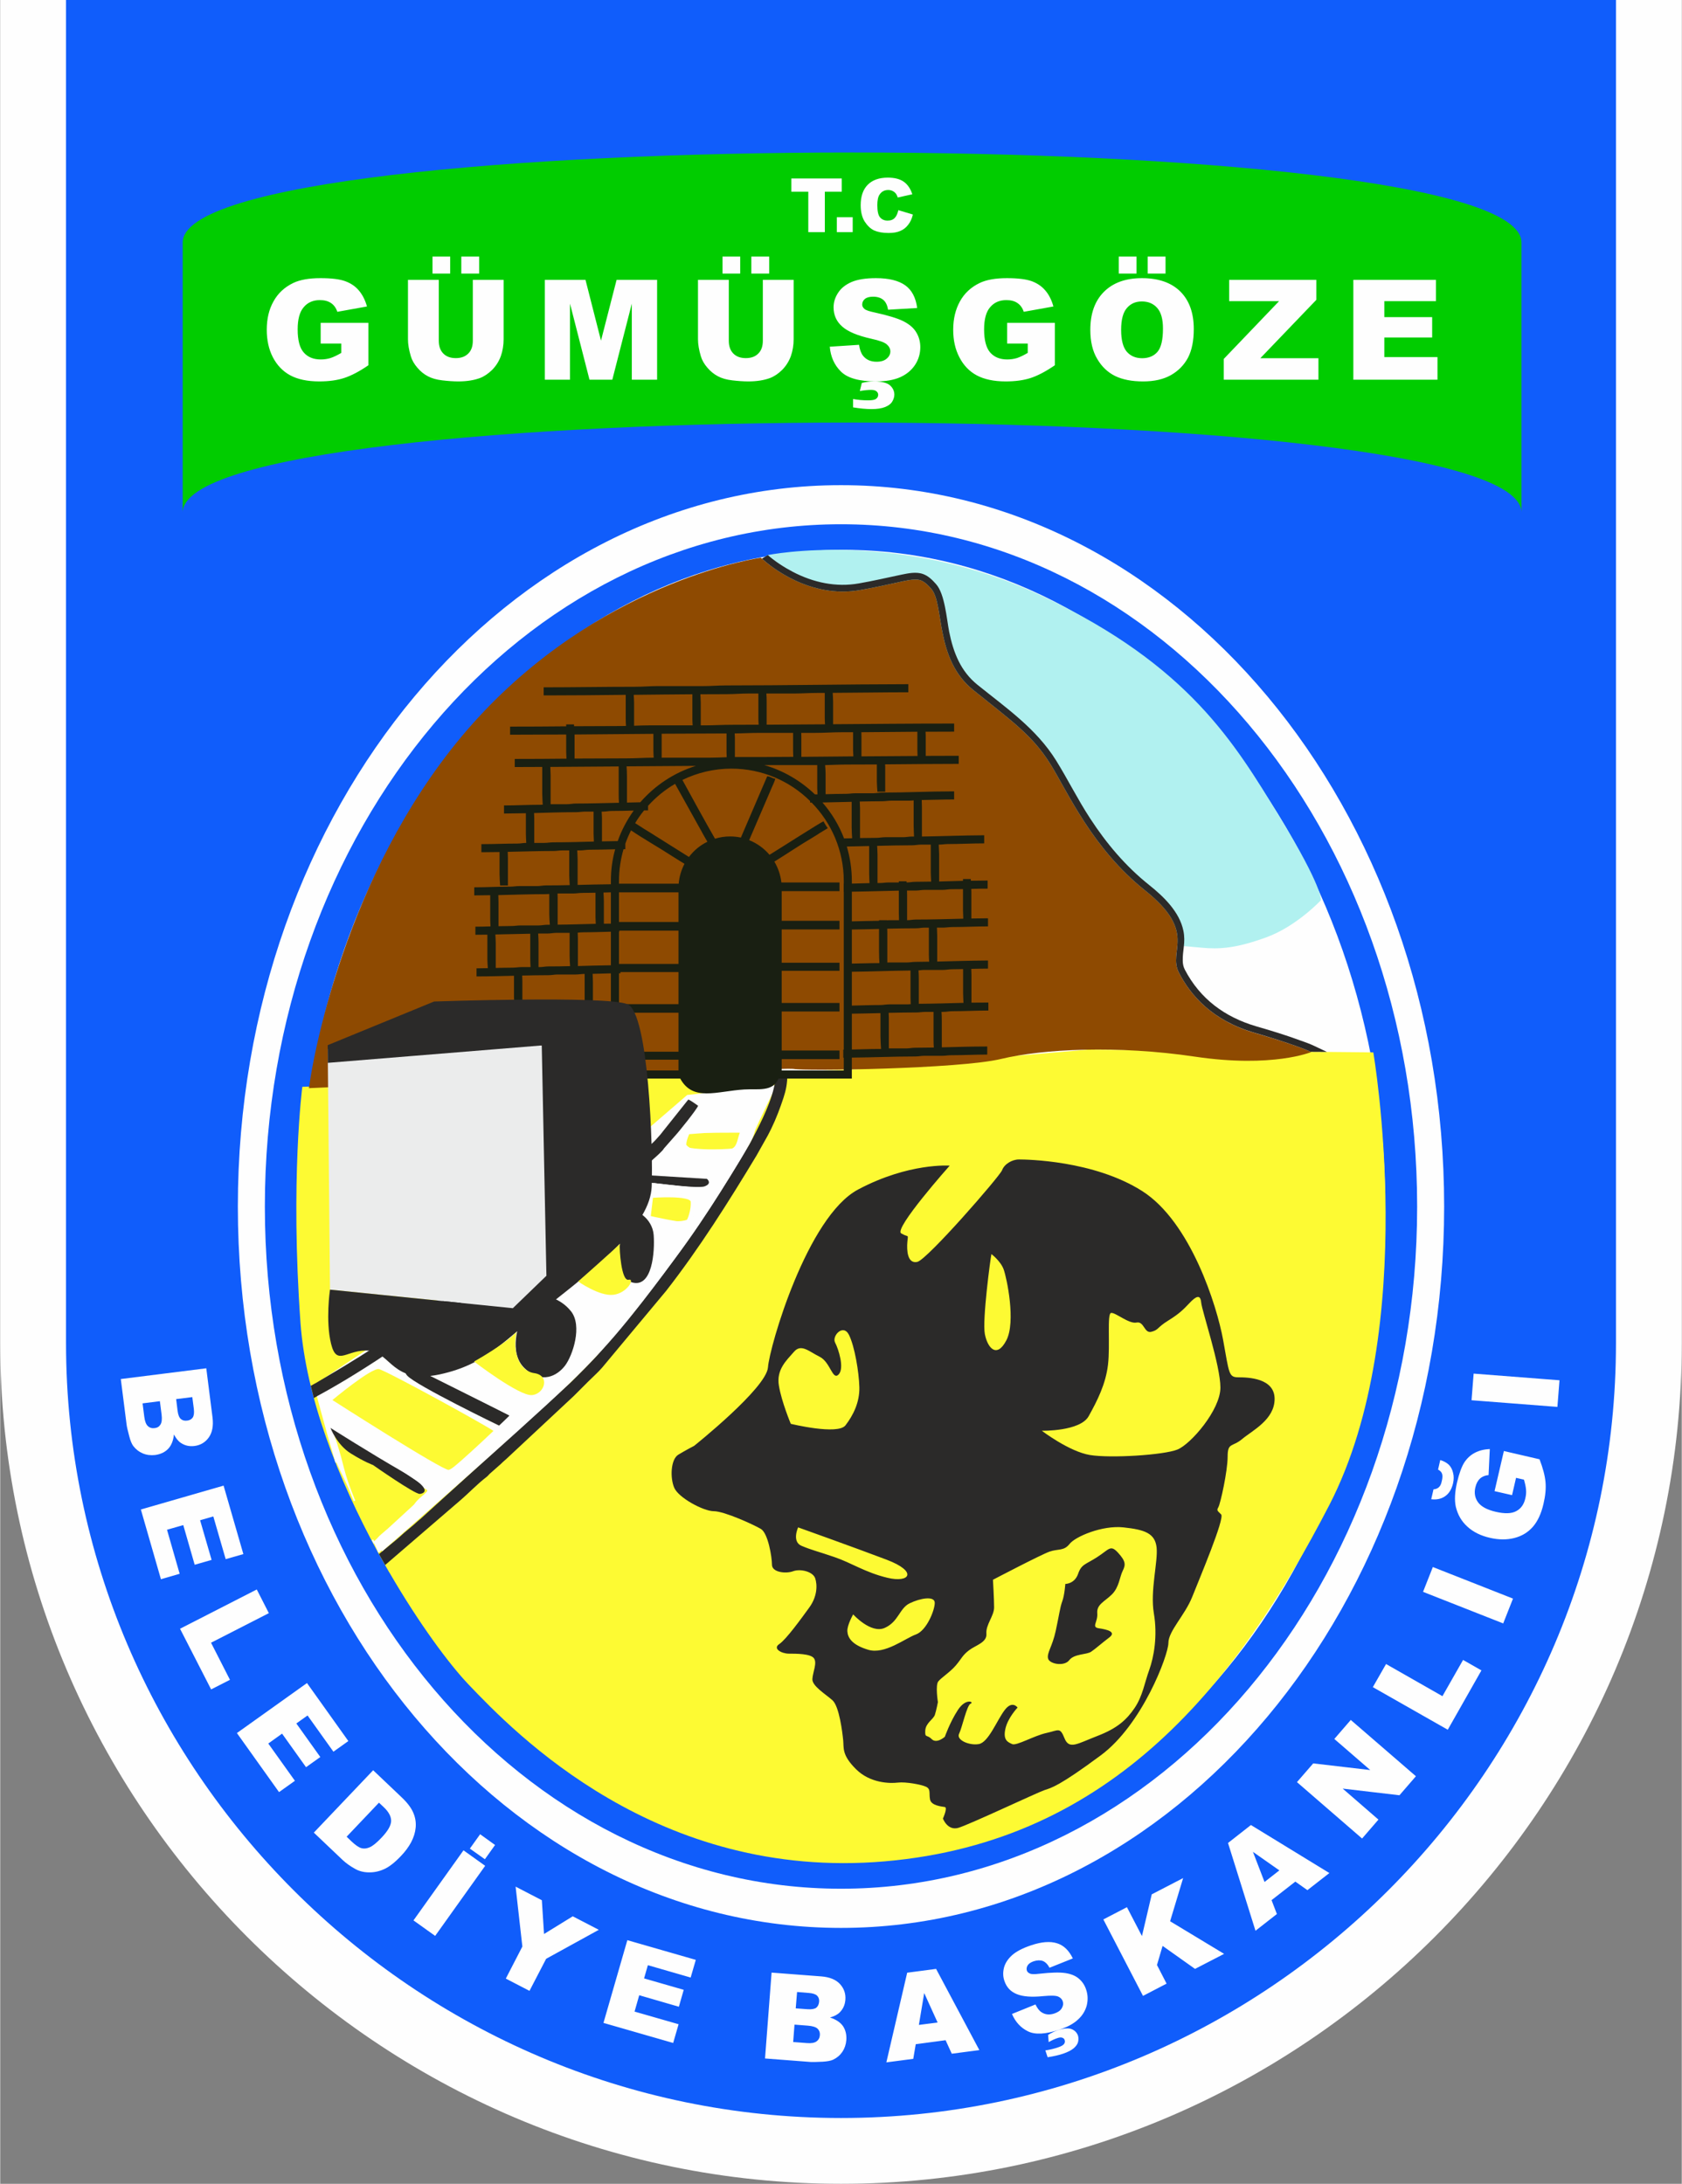
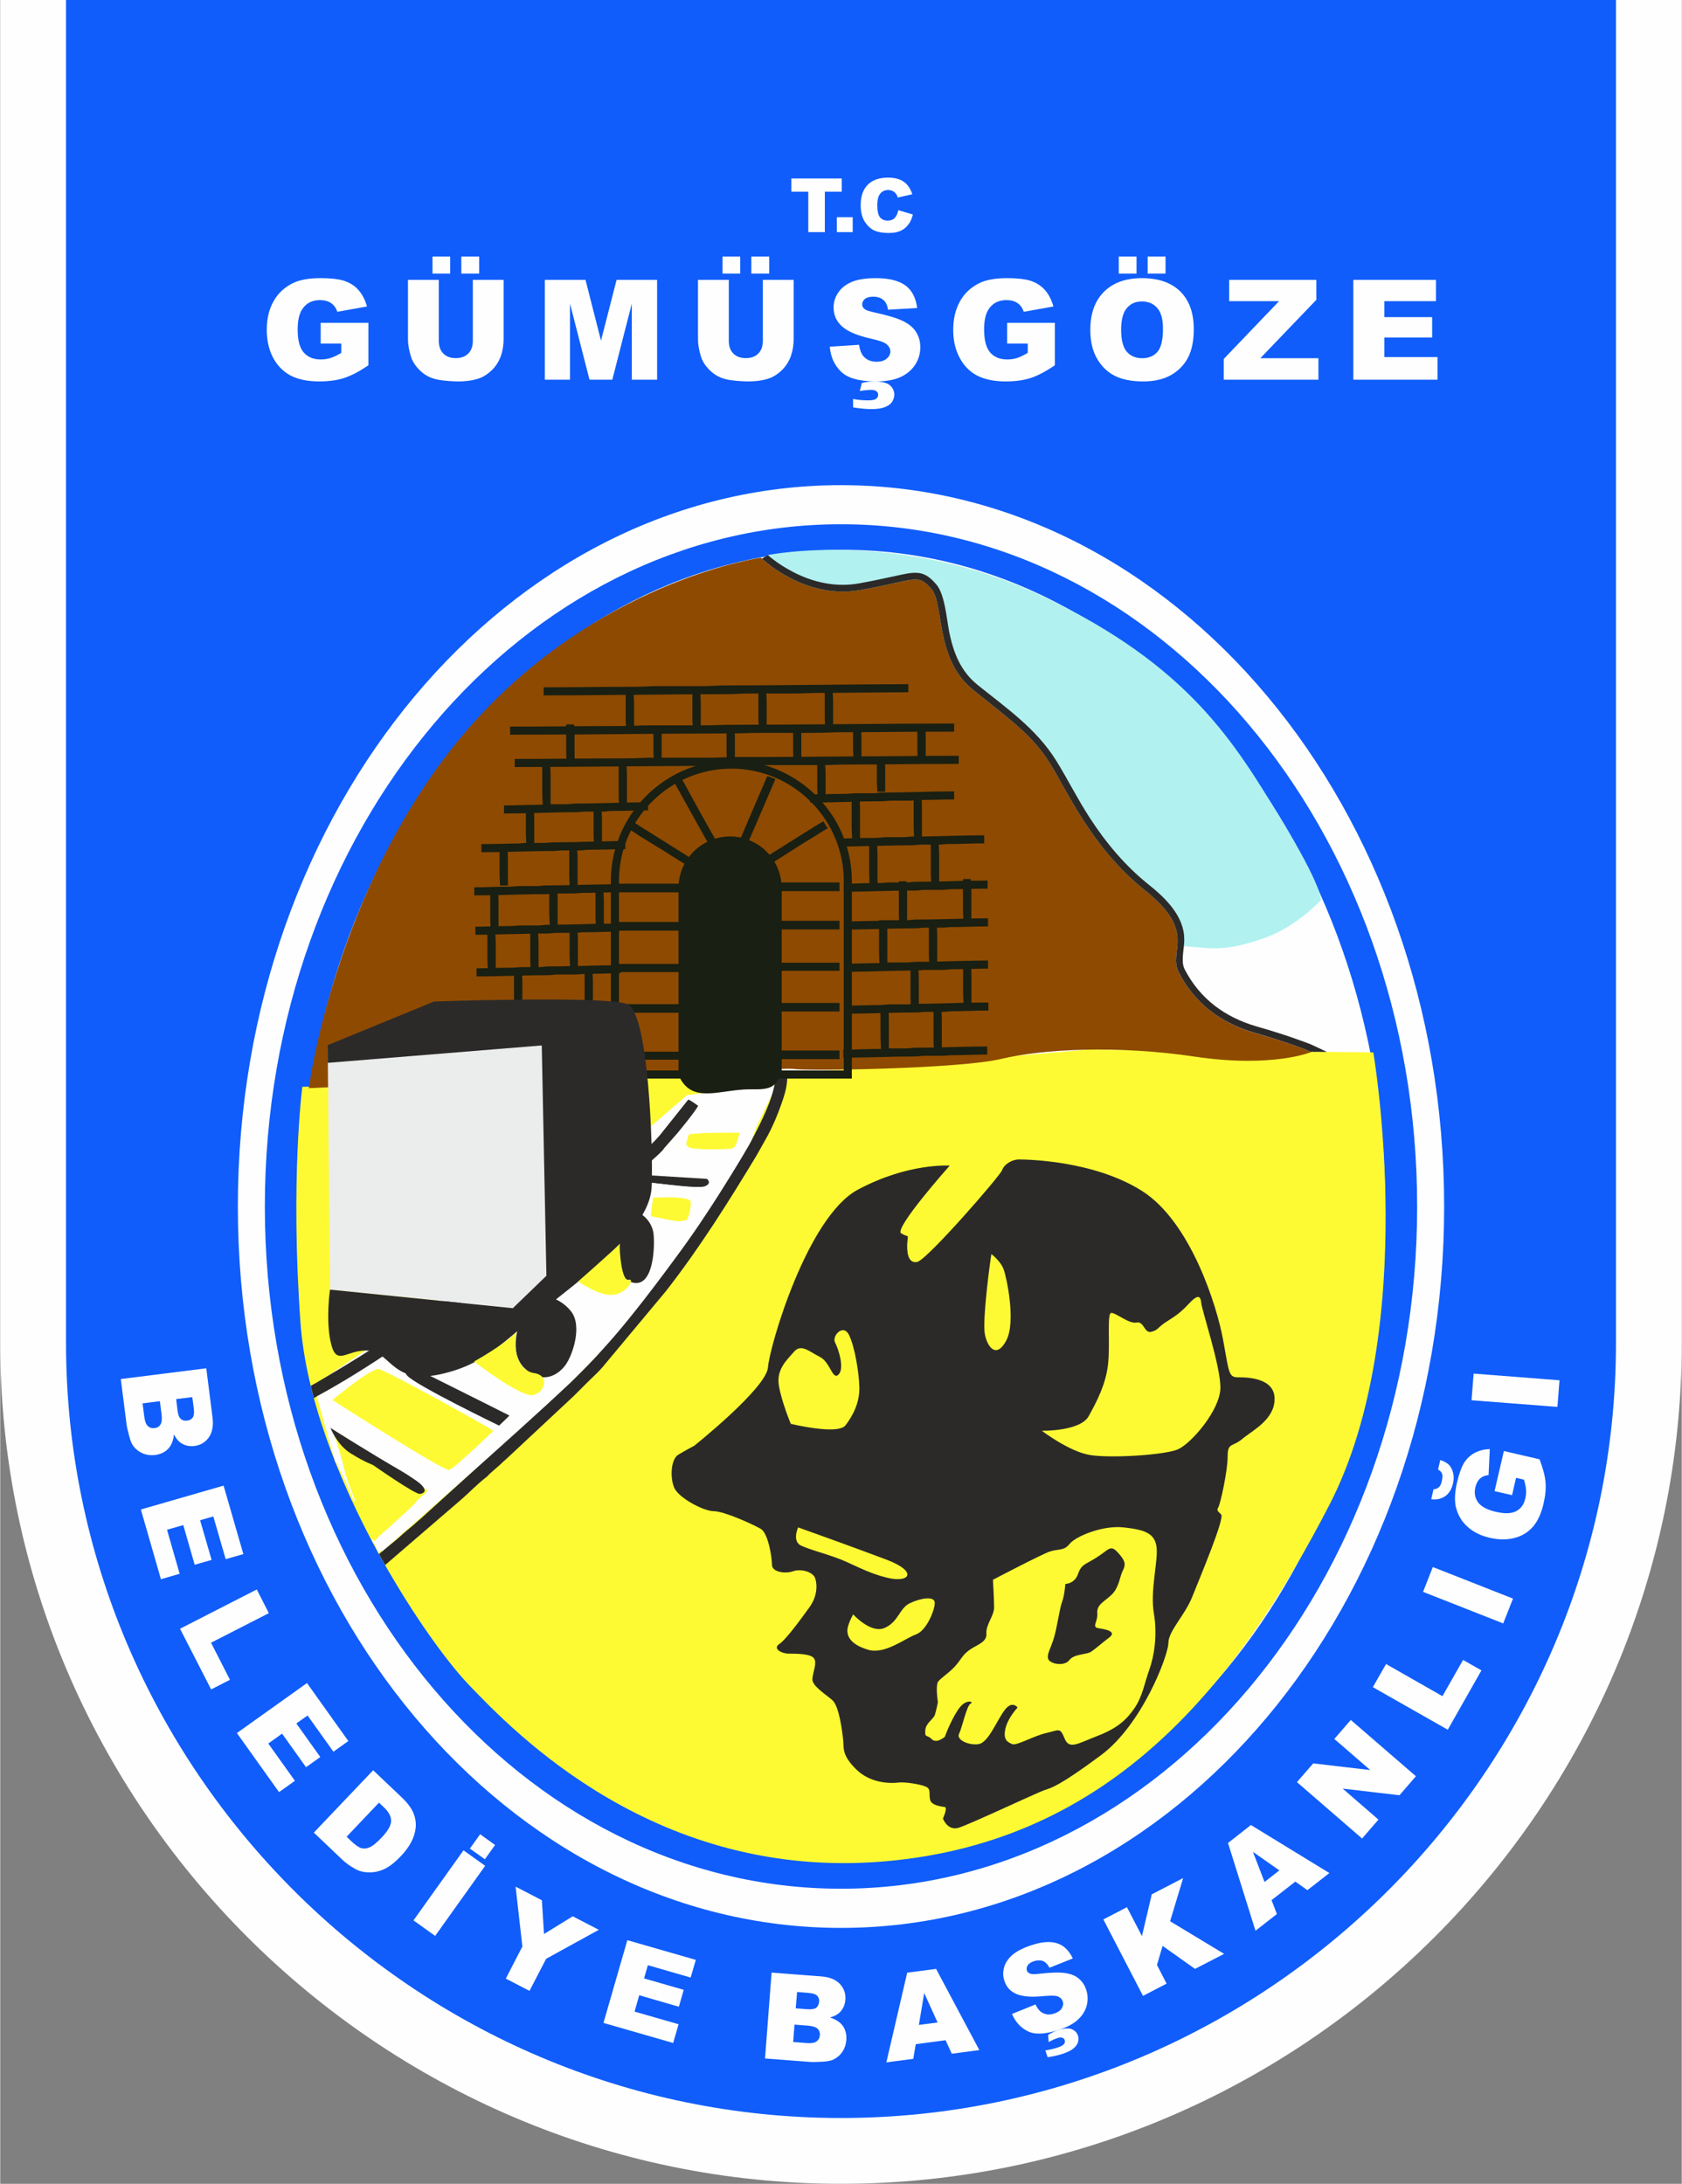
<svg xmlns="http://www.w3.org/2000/svg" xml:space="preserve" width="932px" height="1210px" version="1.1" style="shape-rendering:geometricPrecision; text-rendering:geometricPrecision; image-rendering:optimizeQuality; fill-rule:evenodd; clip-rule:evenodd" viewBox="0 0 176.84 229.65">
  <rect x="0" y="0" width="176.84" height="229.65" fill="#808080" stroke="none" />
  <defs>
    <style type="text/css">
   
    .str0 {stroke:#FEFEFE;stroke-width:0.17;stroke-miterlimit:22.926}
    .fil7 {fill:none}
    .fil1 {fill:#FEFEFE}
    .fil3 {fill:#FEFEFE}
    .fil10 {fill:#EBECEC}
    .fil8 {fill:#2B2A29}
    .fil2 {fill:#105DFB}
    .fil9 {fill:#191F12}
    .fil6 {fill:#8E4A01}
    .fil4 {fill:#B1F1F0}
    .fil5 {fill:#FDFA33}
    .fil0 {fill:#FEFEFE;fill-rule:nonzero}
    .fil11 {fill:#01CC00;fill-rule:nonzero}
   
  </style>
  </defs>
  <g id="Katman_x0020_1">
    <path class="fil0" d="M37.21 59.46l-1.65 -1.6 4.11 -4.23 3.89 3.77c0.01,0.8 -0.22,1.74 -0.67,2.82 -0.46,1.08 -1.07,2.02 -1.85,2.82 -0.99,1.02 -2.06,1.7 -3.23,2.04 -1.16,0.34 -2.33,0.32 -3.49,-0.08 -1.17,-0.39 -2.23,-1.04 -3.16,-1.95 -1.02,-0.98 -1.72,-2.07 -2.1,-3.27 -0.37,-1.19 -0.38,-2.4 -0.01,-3.63 0.29,-0.94 0.88,-1.87 1.78,-2.8 1.17,-1.21 2.34,-1.92 3.51,-2.1 1.17,-0.19 2.3,0.05 3.39,0.73l-1.54 2.32c-0.61,-0.33 -1.24,-0.44 -1.88,-0.33 -0.65,0.11 -1.24,0.45 -1.79,1.01 -0.84,0.86 -1.23,1.81 -1.17,2.85 0.06,1.03 0.62,2.07 1.7,3.12 1.16,1.12 2.27,1.71 3.35,1.75 1.08,0.05 2.02,-0.34 2.83,-1.17 0.4,-0.41 0.72,-0.91 0.96,-1.48 0.24,-0.57 0.38,-1.11 0.44,-1.64l-1.24 -1.2 -2.18 2.25zm2 -13.67l2.27 -1.55 4.15 6.09c0.66,0.97 1.11,1.57 1.36,1.82 0.41,0.39 0.89,0.61 1.44,0.64 0.55,0.03 1.14,-0.17 1.77,-0.59 0.63,-0.44 1.03,-0.89 1.17,-1.38 0.14,-0.48 0.12,-0.94 -0.08,-1.37 -0.19,-0.42 -0.59,-1.08 -1.2,-1.97l-4.23 -6.22 2.27 -1.54 4.02 5.9c0.92,1.35 1.51,2.34 1.77,2.98 0.25,0.64 0.35,1.27 0.28,1.88 -0.06,0.6 -0.3,1.2 -0.69,1.81 -0.4,0.6 -1.03,1.2 -1.92,1.81 -1.07,0.72 -1.96,1.15 -2.68,1.28 -0.72,0.13 -1.38,0.1 -1.97,-0.08 -0.59,-0.17 -1.08,-0.44 -1.48,-0.81 -0.59,-0.54 -1.31,-1.44 -2.17,-2.7l-4.08 -6zm1.29 -2.37l-1.26 -1.85 1.85 -1.26 1.26 1.85 -1.85 1.26zm3.3 -2.25l-1.26 -1.85 1.85 -1.26 1.26 1.85 -1.85 1.26zm14.4 8.13l-5.02 -12.62 3.82 -1.52 5.69 7.71 -1.19 -9.5 3.84 -1.53 5.02 12.62 -2.36 0.94 -3.96 -9.93 1.46 10.93 -2.45 0.97 -6.43 -8.95 3.94 9.94 -2.36 0.94zm12.72 -19l2.72 -0.43 1.15 7.27c0.18,1.15 0.34,1.9 0.46,2.23 0.2,0.53 0.54,0.93 1.03,1.19 0.48,0.27 1.1,0.34 1.85,0.22 0.76,-0.12 1.31,-0.37 1.65,-0.75 0.33,-0.37 0.5,-0.79 0.51,-1.27 0,-0.47 -0.08,-1.23 -0.25,-2.29l-1.17 -7.43 2.71 -0.43 1.12 7.05c0.26,1.61 0.37,2.77 0.33,3.45 -0.04,0.69 -0.22,1.3 -0.54,1.82 -0.32,0.52 -0.79,0.97 -1.4,1.34 -0.62,0.38 -1.45,0.65 -2.51,0.82 -1.28,0.2 -2.27,0.21 -2.98,0.02 -0.7,-0.2 -1.28,-0.5 -1.74,-0.91 -0.46,-0.41 -0.79,-0.87 -1,-1.37 -0.3,-0.74 -0.56,-1.86 -0.8,-3.37l-1.14 -7.16zm2.18 -1.59l-0.35 -2.22 2.21 -0.35 0.35 2.21 -2.21 0.36zm3.94 -0.63l-0.35 -2.21 2.21 -0.35 0.35 2.21 -2.21 0.35zm9.03 9.45l2.69 -0.17c0.13,0.9 0.43,1.56 0.9,2 0.48,0.44 1.13,0.67 1.96,0.7 0.88,0.03 1.55,-0.13 2.01,-0.49 0.46,-0.36 0.7,-0.78 0.71,-1.28 0.01,-0.33 -0.07,-0.6 -0.25,-0.84 -0.18,-0.23 -0.5,-0.43 -0.96,-0.61 -0.32,-0.13 -1.04,-0.35 -2.16,-0.68 -1.45,-0.41 -2.47,-0.9 -3.04,-1.45 -0.8,-0.78 -1.18,-1.71 -1.15,-2.79 0.03,-0.69 0.25,-1.33 0.66,-1.92 0.41,-0.59 0.99,-1.03 1.74,-1.32 0.74,-0.29 1.63,-0.42 2.68,-0.38 1.69,0.06 2.96,0.48 3.79,1.26 0.83,0.79 1.25,1.81 1.25,3.07l-2.76 0c-0.09,-0.7 -0.32,-1.22 -0.69,-1.54 -0.37,-0.32 -0.94,-0.49 -1.71,-0.52 -0.79,-0.03 -1.41,0.12 -1.87,0.43 -0.3,0.2 -0.45,0.48 -0.46,0.83 -0.01,0.32 0.11,0.6 0.38,0.84 0.33,0.31 1.16,0.64 2.48,1 1.32,0.36 2.29,0.73 2.91,1.08 0.63,0.36 1.11,0.84 1.45,1.44 0.34,0.59 0.49,1.32 0.46,2.18 -0.02,0.77 -0.26,1.5 -0.72,2.16 -0.46,0.67 -1.09,1.15 -1.89,1.45 -0.8,0.3 -1.79,0.43 -2.97,0.39 -1.72,-0.06 -3.02,-0.5 -3.91,-1.33 -0.89,-0.82 -1.4,-1.99 -1.53,-3.51zm2.65 8.12l0.04 -1.08c0.63,0.08 1.22,0.14 1.75,0.16 0.55,0.02 0.97,-0.06 1.24,-0.25 0.21,-0.15 0.32,-0.33 0.33,-0.57 0,-0.21 -0.09,-0.39 -0.27,-0.56 -0.19,-0.16 -0.48,-0.24 -0.89,-0.26 -0.39,-0.01 -0.8,0.04 -1.22,0.15l0.27 -0.92c0.49,-0.15 1.01,-0.21 1.57,-0.19 0.77,0.02 1.35,0.21 1.74,0.57 0.39,0.35 0.58,0.77 0.56,1.26 -0.02,0.55 -0.26,0.98 -0.71,1.3 -0.62,0.45 -1.49,0.65 -2.61,0.61 -0.79,-0.03 -1.4,-0.1 -1.8,-0.22zm17.99 -6.05l0.61 -2.21 5.69 1.56 -1.44 5.22c-0.7,0.39 -1.63,0.65 -2.79,0.77 -1.16,0.12 -2.28,0.03 -3.36,-0.27 -1.37,-0.37 -2.49,-0.99 -3.35,-1.84 -0.85,-0.86 -1.39,-1.89 -1.61,-3.11 -0.22,-1.21 -0.15,-2.44 0.19,-3.7 0.38,-1.37 1,-2.5 1.86,-3.41 0.86,-0.91 1.92,-1.49 3.18,-1.76 0.96,-0.2 2.06,-0.13 3.31,0.21 1.63,0.45 2.81,1.14 3.54,2.07 0.72,0.94 1.05,2.04 0.98,3.32l-2.77 -0.23c-0.01,-0.69 -0.22,-1.3 -0.62,-1.81 -0.41,-0.51 -0.99,-0.87 -1.75,-1.08 -1.15,-0.32 -2.17,-0.2 -3.05,0.34 -0.89,0.55 -1.53,1.55 -1.92,2.99 -0.43,1.56 -0.41,2.82 0.07,3.79 0.48,0.96 1.27,1.6 2.39,1.91 0.55,0.15 1.14,0.19 1.75,0.13 0.62,-0.06 1.17,-0.2 1.65,-0.4l0.46 -1.66 -3.02 -0.83zm9.44 1.2c0.66,-1.22 1.39,-2.14 2.21,-2.78 0.6,-0.46 1.27,-0.81 2,-1.04 0.73,-0.23 1.44,-0.31 2.12,-0.24 0.92,0.09 1.87,0.39 2.84,0.92 1.76,0.95 2.87,2.26 3.34,3.93 0.47,1.66 0.17,3.47 -0.88,5.42 -1.04,1.94 -2.39,3.16 -4.03,3.69 -1.64,0.52 -3.33,0.31 -5.09,-0.64 -1.78,-0.96 -2.9,-2.27 -3.36,-3.92 -0.46,-1.65 -0.18,-3.43 0.85,-5.34zm2.53 1.26c-0.73,1.36 -0.97,2.55 -0.72,3.59 0.24,1.04 0.85,1.82 1.81,2.34 0.97,0.52 1.95,0.6 2.94,0.24 0.99,-0.36 1.87,-1.23 2.62,-2.62 0.74,-1.37 0.99,-2.56 0.75,-3.56 -0.24,-1 -0.85,-1.77 -1.85,-2.31 -1,-0.53 -1.99,-0.63 -2.96,-0.27 -0.98,0.35 -1.85,1.21 -2.59,2.59zm4.33 -6.77l1.06 -1.97 1.97 1.06 -1.06 1.97 -1.97 -1.06zm3.51 1.9l1.07 -1.97 1.97 1.06 -1.07 1.97 -1.97 -1.06zm-1.09 16.28l1.6 -1.88 11.17 -2.05 -4.82 -4.12 1.49 -1.75 7.56 6.46 -1.38 1.62 -11.61 2.13 5.87 5.02 -1.49 1.74 -8.39 -7.17zm9.73 8.32l10.2 -8.97 6.64 7.56 -1.73 1.51 -4.82 -5.48 -2.26 1.99 4.48 5.1 -1.73 1.51 -4.48 -5.1 -2.76 2.43 4.99 5.69 -1.72 1.51 -6.81 -7.75z" />
    <path class="fil1" d="M0 0l176.84 0 0 141.23c0,48.64 -39.78,88.42 -88.42,88.42 -48.64,0 -88.42,-39.78 -88.42,-88.42l0 -141.23z" />
    <path class="fil2" d="M6.92 0l163 0 0 141.23c0,44.82 -36.68,81.5 -81.5,81.5l0 0c-44.83,0 -81.5,-36.68 -81.5,-81.5l0 -141.23z" />
    <path class="fil3" d="M88.42 51.02c35.03,0 63.43,33.96 63.43,75.86 0,41.89 -28.4,75.86 -63.43,75.86 -35.03,0 -63.43,-33.97 -63.43,-75.86 0,-41.9 28.4,-75.86 63.43,-75.86zm0 4.11c33.46,0 60.59,32.12 60.59,71.75 0,39.62 -27.13,71.74 -60.59,71.74 -33.46,0 -60.59,-32.12 -60.59,-71.74 0,-39.63 27.13,-71.75 60.59,-71.75z" />
    <g id="_2061435958848">
      <path class="fil3" d="M88.65 57.82c31.48,0 57,30.88 57,68.96 0,38.09 -25.52,68.96 -57,68.96 -31.48,0 -56.99,-30.87 -56.99,-68.96 0,-38.08 25.51,-68.96 56.99,-68.96z" />
      <path class="fil4" d="M80.72 58.37c0,0 13.87,-2.83 29.08,4.41 15.22,7.24 20,15.35 24.69,23.02 4.69,7.66 4.4,8.87 4.4,8.87 0,0 -2.56,2.74 -5.72,3.89 -3.16,1.16 -4.94,1.28 -6.82,1.1 -1.87,-0.18 -2.56,-0.22 -2.56,-0.22 0,0 -5.23,-3.25 -7.35,-6.35 -2.13,-3.11 -4.33,-5.91 -5.97,-8.52 -1.64,-2.62 -2.86,-4.2 -5.23,-6.09 -2.37,-1.88 -6.03,-4.32 -7.85,-6.45 -1.83,-2.13 0.73,-5.54 -0.18,-7 -0.92,-1.46 -3.11,-2.55 -4.26,-2.31 -1.16,0.24 -9.13,-0.91 -9.92,-0.91 -0.79,0 -2.62,-3.25 -2.62,-3.25l0.31 -0.19z" />
      <path class="fil5" d="M40 163.75l-0.35 -0.64c-2.01,-3.69 -3.92,-7.79 -5.39,-11.97 -1.4,-4 -2.39,-8.09 -2.68,-11.99 -1.09,-15.09 0.19,-24.86 0.19,-24.86l58.46 -1.84 24.16 -2.07 30.01 0.29c0,0 4.99,28.97 -4.62,47.59 -9.62,18.62 -22.76,35.41 -46.74,37.48 -23.97,2.07 -38.94,-13.51 -43.81,-18.62 -2.01,-2.11 -5.19,-6.39 -8.3,-11.75l-0.01 0c-0.3,-0.53 -0.61,-1.07 -0.92,-1.62zm0.93 1.62l-0.01 0c0.01,0 0.01,0 0.01,0z" />
      <path class="fil5" d="M40 163.75l-0.35 -0.64c0.03,0.05 0.05,0.09 0.08,0.14l0 0c0,0 0,0 0,0l0 0c0.09,0.17 0.18,0.33 0.27,0.5z" />
      <path class="fil6" d="M79.99 58.65c0,0 0.06,0.05 0.16,0.14 0.85,0.76 5.02,4.2 10.29,3.26 5.91,-1.05 5.99,-1.78 7.45,-0.16 1.45,1.62 0.32,7.37 4.45,10.68 4.13,3.32 6.23,4.78 8.1,7.78 1.86,2.99 4.37,8.82 9.95,13.28 5.59,4.45 2.35,6.31 3.57,8.66 1.21,2.35 3.48,5.02 7.93,6.32 4.45,1.29 5.99,2.02 5.99,2.02 0,0 -4.05,1.7 -12.22,0.49 -8.18,-1.22 -16.04,-0.81 -20.41,0.24 -4.37,1.05 -20.8,1.29 -21.78,1.05 -0.97,-0.24 -51.01,2.02 -51.01,2.02 0.85,-6.02 5.18,-25.74 18.46,-39.67 13.28,-13.93 29.07,-16.11 29.07,-16.11z" />
      <path class="fil3" d="M36.95 157.17l0.23 0.48c0.03,0.06 0.05,0.12 0.08,0.18l-0.31 -0.66z" />
      <path class="fil3" d="M36.95 157.17l0.23 0.48c-0.46,-1.12 -0.87,-2.27 -1.11,-3.23 -0.73,-2.98 -1.34,-4.26 -1.34,-4.26l10.47 6.63 -5.9 5.42c0,0 -0.06,-0.1 -0.15,-0.29l0.6 1.31c2.55,-2.27 11.5,-10.23 17.19,-15.2 6.7,-5.84 13.75,-14.72 15.22,-16.92 1.46,-2.19 5.35,-7.91 6.2,-10.1 0.85,-2.19 3.15,-6.81 3.15,-6.81l-9.23 1.03c0,0 -21.3,18.56 -30.31,24.53 -9,5.96 -8.88,5.96 -8.88,5.96 0,0 1.02,3.9 2.13,7.69l1.73 3.76zm31.62 -31.29c0,0 4.07,-0.3 4.13,0.49 0.06,0.79 -0.3,2.01 -0.6,2.19 -0.31,0.18 -3.78,-0.61 -3.78,-0.61l0.25 -2.07zm3.83 -6.69c0,0 5.72,-0.49 5.48,-0.06 -0.25,0.42 -0.25,1.58 -0.98,1.76 -0.73,0.18 -4.26,0.06 -4.68,-0.18 -0.43,-0.24 0.18,-1.52 0.18,-1.52zm-37.61 28.05c0,0 4.2,-3.53 5.05,-3.35 0.85,0.19 11.69,6.15 12.17,6.58 0.49,0.42 -4.2,4.13 -4.86,4.19 -0.67,0.07 -12.36,-7.42 -12.36,-7.42z" />
      <path class="fil3" d="M35.33 153.79l1.62 3.38 -1.73 -3.76c0.03,0.13 0.07,0.26 0.11,0.38z" />
      <path class="fil7 str0" d="M37.26 157.83c-0.03,-0.06 -0.05,-0.12 -0.08,-0.18m2.57 5.58c2.55,-2.27 11.5,-10.23 17.19,-15.2 6.7,-5.84 13.75,-14.72 15.22,-16.92 1.46,-2.19 5.35,-7.91 6.2,-10.1 0.85,-2.19 3.15,-6.81 3.15,-6.81l-9.23 1.03c0,0 -21.3,18.56 -30.31,24.53 -9,5.96 -8.88,5.96 -8.88,5.96 0,0 1.02,3.9 2.13,7.69" />
      <path class="fil7 str0" d="M37.18 157.65c-0.46,-1.12 -0.87,-2.27 -1.11,-3.23 -0.73,-2.98 -1.34,-4.26 -1.34,-4.26l10.47 6.63 -5.9 5.42c0,0 -0.06,-0.1 -0.15,-0.29m29.42 -36.04c0,0 4.07,-0.3 4.13,0.49 0.06,0.79 -0.3,2.01 -0.6,2.19 -0.31,0.18 -3.78,-0.61 -3.78,-0.61l0.25 -2.07zm3.83 -6.69c0,0 5.72,-0.49 5.48,-0.06 -0.25,0.42 -0.25,1.58 -0.98,1.76 -0.73,0.18 -4.26,0.06 -4.68,-0.18 -0.43,-0.24 0.18,-1.52 0.18,-1.52zm-37.61 28.05c0,0 4.2,-3.53 5.05,-3.35 0.85,0.19 11.69,6.15 12.17,6.58 0.49,0.42 -4.2,4.13 -4.86,4.19 -0.67,0.07 -12.36,-7.42 -12.36,-7.42z" />
      <path class="fil7 str0" d="M35.22 153.41c0.03,0.13 0.07,0.26 0.11,0.38" />
      <path class="fil8" d="M72.97 152.05c0,0 7.61,-6.07 7.77,-8.26 0.16,-2.19 4.13,-15.87 9.48,-18.7 5.34,-2.84 9.63,-2.51 9.63,-2.51 0,0 -5.91,6.64 -5.1,7.12 0.81,0.49 0.73,0 0.65,0.89 -0.08,0.89 0,2.35 1.05,2.11 1.05,-0.25 8.66,-8.99 8.91,-9.64 0.24,-0.65 1.05,-1.13 1.78,-1.13 0.73,0 7.85,0.08 12.95,3.32 5.1,3.24 7.86,12.07 8.51,15.63 0.65,3.56 0.57,3.96 1.62,3.96 1.05,0 3.8,0.09 3.8,2.27 0,2.19 -2.34,3.32 -3.4,4.21 -1.05,0.89 -1.54,0.33 -1.54,1.86 0,1.54 -0.76,4.94 -0.97,5.31 -0.2,0.36 -0.12,0.36 0.29,0.77 0.4,0.4 -2.27,6.72 -3.04,8.66 -0.77,1.94 -2.51,3.6 -2.51,4.86 0,1.25 -2.74,8.59 -7.12,11.82 -4.37,3.24 -5.18,3.41 -5.91,3.65 -0.73,0.24 -7.93,3.64 -9.07,3.97 -1.13,0.32 -1.61,-0.98 -1.61,-0.98 0,0 0.52,-1.15 0.2,-1.21 -0.33,-0.06 -1.44,-0.14 -1.56,-0.81 -0.12,-0.67 0.1,-1.07 -0.41,-1.32 -0.5,-0.24 -2.16,-0.54 -2.97,-0.44 -0.81,0.1 -2.92,0.08 -4.41,-1.42 -1.5,-1.49 -1.26,-2.22 -1.34,-3.03 -0.08,-0.81 -0.41,-3.57 -1.13,-4.21 -0.73,-0.65 -2.15,-1.5 -2.11,-2.23 0.04,-0.73 0.53,-1.7 0.16,-2.19 -0.36,-0.48 -1.86,-0.48 -2.63,-0.48 -0.77,0 -1.74,-0.53 -1.01,-1.01 0.73,-0.49 2.31,-2.68 3.16,-3.85 0.85,-1.17 0.85,-2.39 0.61,-3.08 -0.25,-0.69 -1.54,-1.01 -2.31,-0.73 -0.77,0.29 -2.23,0.12 -2.23,-0.68 0,-0.81 -0.41,-3.32 -1.17,-3.77 -0.77,-0.45 -3.85,-1.86 -4.94,-1.86 -1.1,0 -3.73,-1.42 -4.17,-2.47 -0.45,-1.05 -0.37,-3 0.44,-3.48 0.81,-0.49 1.65,-0.92 1.65,-0.92zm39.04 14.52c0,0 0.97,0 1.34,-1.05 0.36,-1.05 0.77,-0.97 2.02,-1.78 1.26,-0.81 1.38,-1.34 2.19,-0.45 0.81,0.89 0.81,1.26 0.48,1.91 -0.32,0.64 -0.36,1.7 -1.13,2.47 -0.77,0.76 -1.62,1.05 -1.54,1.98 0.08,0.93 -0.65,1.46 0.16,1.58 0.81,0.12 1.91,0.36 1.1,0.97 -0.81,0.61 -1.42,1.17 -1.91,1.5 -0.48,0.32 -1.78,0.2 -2.3,0.89 -0.53,0.69 -2.11,0.4 -2.23,-0.2 -0.12,-0.61 0.45,-1.22 0.81,-2.88 0.36,-1.66 0.45,-2.47 0.69,-3.12 0.24,-0.64 0.32,-1.82 0.32,-1.82zm-7.61 -0.44c0,0 5.02,-2.63 5.95,-2.96 0.93,-0.32 1.5,-0.04 2.11,-0.81 0.6,-0.77 3.44,-1.98 5.66,-1.74 2.23,0.24 3.32,0.61 3.49,2.11 0.16,1.49 -0.69,4.53 -0.29,6.92 0.41,2.39 0,4.61 -0.48,5.95 -0.49,1.34 -0.69,2.75 -1.54,4.01 -0.85,1.25 -1.82,2.14 -3.93,2.95 -2.1,0.81 -2.95,1.46 -3.44,0.25 -0.49,-1.22 -0.61,-0.85 -1.9,-0.57 -1.3,0.28 -3.16,1.38 -3.61,1.17 -0.44,-0.2 -0.97,-0.4 -0.72,-1.57 0.24,-1.18 1.29,-2.27 1.29,-2.27 0,0 -0.56,-0.81 -1.37,0.28 -0.82,1.09 -1.7,3.4 -2.72,3.56 -1.01,0.17 -2.39,-0.44 -2.06,-1.09 0.32,-0.65 0.81,-3 1.21,-3.16 0.41,-0.16 -0.48,-0.64 -1.33,0.65 -0.85,1.3 -1.38,2.83 -1.38,2.83 0,0 -0.85,0.77 -1.38,0.25 -0.52,-0.53 -0.72,-0.08 -0.68,-0.89 0.04,-0.81 0.84,-1.18 1.01,-1.66 0.16,-0.49 0.32,-1.34 0.32,-1.34 0,0 -0.28,-1.78 0.04,-2.18 0.33,-0.41 1.25,-0.98 1.86,-1.7 0.61,-0.73 0.69,-1.06 1.38,-1.58 0.69,-0.53 1.9,-0.81 1.82,-1.74 -0.08,-0.94 0.81,-1.87 0.81,-2.76 0,-0.89 -0.12,-2.91 -0.12,-2.91zm-0.16 -34.25c-0.09,0.36 -0.98,6.96 -0.69,8.42 0.28,1.45 1.25,2.59 2.26,0.65 1.02,-1.95 0.04,-6.56 -0.28,-7.45 -0.32,-0.89 -1.29,-1.62 -1.29,-1.62zm-20.33 28.74c0,0 5.99,2.14 9.31,3.4 3.32,1.26 2.43,2.47 0.08,1.9 -2.34,-0.56 -3.8,-1.58 -5.58,-2.18 -1.78,-0.61 -2.39,-0.73 -3.45,-1.18 -1.05,-0.44 -0.36,-1.94 -0.36,-1.94zm5.79 9.15c0,0 1.86,2.07 3.32,1.42 1.46,-0.65 1.54,-2.07 2.63,-2.59 1.09,-0.53 2.63,-0.81 2.63,-0.04 0,0.76 -0.85,2.91 -1.98,3.32 -1.13,0.4 -3.28,2.14 -5.02,1.61 -1.74,-0.52 -2.15,-1.29 -2.19,-1.94 -0.04,-0.65 0.61,-1.78 0.61,-1.78zm19.84 -19.31c0,0 4.04,0.08 4.93,-1.54 0.9,-1.62 1.79,-3.36 2.03,-5.42 0.24,-2.07 -0.12,-5.35 0.32,-5.43 0.45,-0.08 1.87,1.18 2.68,1.01 0.81,-0.16 0.8,1.18 1.57,0.97 0.77,-0.2 0.57,-0.44 1.75,-1.17 1.17,-0.73 1.57,-1.13 2.26,-1.86 0.69,-0.73 1.14,-0.93 1.22,-0.04 0.08,0.89 2.02,6.6 2.02,8.94 0,2.35 -3.12,5.96 -4.53,6.52 -1.42,0.57 -7.01,0.93 -9.19,0.57 -2.19,-0.36 -5.06,-2.55 -5.06,-2.55zm-26.4 -0.73c0,0 4.94,1.21 5.75,0.16 0.81,-1.05 1.5,-2.43 1.46,-4.01 -0.04,-1.58 -0.49,-4.29 -1.09,-5.5 -0.61,-1.22 -1.83,0.12 -1.46,0.81 0.36,0.68 1.01,2.71 0.36,3.36 -0.64,0.64 -0.85,-1.3 -1.98,-1.87 -1.14,-0.56 -1.95,-1.41 -2.71,-0.52 -0.77,0.89 -1.87,1.86 -1.58,3.56 0.28,1.7 1.25,4.01 1.25,4.01z" />
      <path class="fil8" d="M39.2 154.06c0,0 4.42,3.1 4.93,3.04 0.52,-0.06 1.38,-0.51 -1.88,-2.37 -3.26,-1.87 -7.52,-4.57 -7.52,-4.57 0,0 0.67,1.77 2.13,2.68 1.46,0.91 2.34,1.22 2.34,1.22z" />
      <path class="fil8" d="M40.48 164.58l-0.65 -1.15c0.7,-0.61 1.77,-1.44 2.15,-1.79 0.63,-0.6 1.32,-1.1 1.95,-1.69 0.17,-0.16 0.25,-0.19 0.42,-0.36l15.67 -14.24c0.57,-0.57 2.53,-2.52 2.88,-2.97l1.7 -1.93c0.14,-0.16 0.19,-0.22 0.33,-0.39l2.63 -3.21c3.02,-3.86 5.85,-7.82 8.46,-11.98 1.24,-1.96 2.49,-3.93 3.54,-6 0.82,-1.61 1.99,-4.06 1.99,-5.93 0.49,0 0.72,-0.06 1.21,-0.06l0.02 0 0 0.05c0,1.03 -0.15,1.72 -0.41,2.52 -0.36,1.09 -0.77,2.18 -1.27,3.21 -0.17,0.33 -0.32,0.66 -0.51,0.98l-1.05 1.87c-2.95,4.89 -6,9.74 -9.51,14.24l-6.73 8.07c-0.41,0.48 -1.03,1.03 -1.49,1.49 -0.52,0.52 -0.98,0.98 -1.5,1.5l-6.91 6.45c-0.27,0.27 -0.49,0.42 -0.74,0.68l-1.21 1.07c-0.13,0.14 -0.2,0.23 -0.36,0.35 -0.94,0.72 -1.87,1.71 -2.78,2.48l-7.83 6.74z" />
      <path class="fil8" d="M32.66 145.74l0.32 1.28c0.03,-0.01 0.06,-0.03 0.1,-0.05 0.24,-0.15 0.44,-0.27 0.7,-0.4 4.95,-2.71 10.33,-6.56 15,-9.79l14.98 -10.92c0.25,-0.18 0.42,-0.32 0.66,-0.51 1.41,-1.05 2.53,-2.04 3.76,-2.99 0.13,-0.11 0.15,-0.14 0.27,-0.25 0.32,-0.32 0.69,-0.59 1.17,-1.1 0.13,-0.14 0.13,-0.19 0.26,-0.33l1.03 -1.17c0.42,-0.44 2.4,-2.91 2.48,-3.23 -0.22,-0.15 -0.8,-0.58 -1.03,-0.65l-2.68 3.36c-0.12,0.14 -0.13,0.19 -0.26,0.33l-0.52 0.58c-0.1,0.12 -0.19,0.18 -0.29,0.29l-5.16 4.32c-0.42,0.34 -0.84,0.6 -1.26,0.95 -1.29,1.06 -3.64,2.71 -5.1,3.79l-2.56 1.86c-2.88,2.15 -6.12,4.36 -9.1,6.47 -1.96,1.39 -3.97,2.7 -5.97,4.03l-1.35 0.85c-0.25,0.17 -0.47,0.3 -0.72,0.45 -0.45,0.27 -0.9,0.57 -1.36,0.84l-2.77 1.65c-0.21,0.11 -0.41,0.23 -0.6,0.34z" />
      <path class="fil8" d="M53.57 148.86l-1.04 1.09c0,0 -8.82,-4.26 -9.73,-5.29 -0.92,-1.04 1.88,-0.37 3.89,0.67 2.01,1.03 6.88,3.53 6.88,3.53z" />
      <path class="fil8" d="M68.29 123.6l6.03 0.37c0,0 0.61,0.48 -0.25,0.79 -0.85,0.3 -6.87,-0.55 -6.87,-0.55l1.09 -0.61z" />
      <path class="fil3" d="M34.79 147.24c0,0 11.45,7.91 12.36,7.42 0.9,-0.48 6.42,-5.8 6.42,-5.8l-8.43 -4.21c0,0 3.8,-0.36 4.84,-0.97 1.03,-0.61 0.91,1.28 2.86,2.31 1.94,1.04 3.71,1.28 4.01,0.61 0.31,-0.67 -0.24,-1.52 0.67,-1.76 0.92,-0.24 2.74,-1.64 2.98,-3.17 0.25,-1.52 0,-1.76 1.16,-1.88 1.16,-0.12 0.1,-0.98 -0.65,-0.89 -0.75,0.1 -1.42,-1.85 -1.24,-2.46 0.19,-0.61 1.04,-1.46 1.89,-0.73 0.85,0.73 3.41,0.85 4.38,-0.12 0.98,-0.97 -0.18,-0.97 -0.24,-1.77 -0.06,-0.79 0.18,0.86 1.34,0.55 1.15,-0.3 1.46,-1.03 1.64,-1.76 0.18,-0.73 0.37,-1.83 -0.06,-2.74 -0.43,-0.91 -0.74,-1.98 0.37,-1.75 1.11,0.22 3.34,0.9 4.56,-0.93 1.22,-1.82 -5.36,-2.01 -5.36,-2.01l0.43 -0.77c0,0 5.54,0.65 5.84,0.59 0.31,-0.06 0.49,-1.22 0.12,-1.12 -0.36,0.09 -6.23,-0.58 -6.23,-0.58 0,0 2.76,-3.23 3.01,-3.78 0.24,-0.54 0.25,1.27 1.67,1.36 1.42,0.08 4.29,-0.11 4.29,-0.11l0.46 -1.66c0,0 -5.69,0.05 -5.87,-0.04 -0.19,-0.09 1.12,-1.04 1.82,-1.19 0.7,-0.15 3.9,0.73 4.44,0.4 0.55,-0.34 0.88,-0.78 0.88,-0.78 0,0 0.8,0.84 -0.38,2.86 -1.19,2.01 -4.27,7.28 -7.74,11.89 -3.47,4.6 -6.15,8.45 -11.35,13.41 -5.2,4.96 -19.5,17.47 -19.5,17.47 0,0 -0.59,-0.66 -0.58,-1.2 0,-0.54 3.38,-2.55 3.81,-3.49 0.42,-0.94 1.61,-1.41 1.52,-1.82 -0.09,-0.4 -7.67,-5.06 -8.52,-5.64 -0.86,-0.57 -1.68,-1.24 -1.68,-1.24 0,0 -0.13,-0.26 -0.5,-1.45 -0.36,-1.18 -0.41,-1.82 0.06,-1.61 0.47,0.21 0.5,0.56 0.5,0.56z" />
      <path class="fil9" d="M89.56 113.42l-7.71 0c-0.6,1.44 -2.17,1.06 -3.61,1.15 -2.91,0.18 -5.39,1.3 -6.73,-1.15l-7.29 0 0 -6.71c-1.03,0.01 -2.03,0.06 -3.08,0.06 -0.35,0 -0.61,0.06 -0.95,0.06l-1.9 0c-0.33,0 -0.58,0.07 -0.92,0.07 -2.51,0 -4.95,0.12 -7.46,0.13l-0.12 0 0 -0.85c1.28,0 2.49,-0.07 3.79,-0.07 0.35,0 0.6,-0.06 0.95,-0.06l1.89 0c0.33,0 0.58,-0.07 0.92,-0.07 1.4,0 2.78,-0.04 4.16,-0.07 -0.02,-0.28 -0.04,-0.59 -0.04,-0.9l0 -2.59 -0.02 0c-0.35,0 -0.6,0.06 -0.95,0.06l-1.89 0c-0.33,0 -0.58,0.07 -0.93,0.07 -0.93,0 -1.85,0.02 -2.78,0.04 0.01,0.17 0.02,0.35 0.02,0.54l0 2.85 0 0.06 -0.81 0c-0.04,-0.37 -0.06,-0.78 -0.07,-1.21l0 -2.22c-1.26,0.03 -2.53,0.07 -3.82,0.07l-0.12 0 0 -0.85c0.4,0 0.79,-0.01 1.19,-0.02 -0.03,-0.29 -0.04,-0.61 -0.05,-0.94l0 -2.58c-0.38,0 -0.76,0.01 -1.14,0.01l-0.12 0 0 -0.85c0.54,0 1.07,-0.01 1.59,-0.03 -0.02,-0.27 -0.03,-0.57 -0.03,-0.87l0 -2.41c-0.52,0.01 -1.04,0.02 -1.56,0.02l-0.12 0 0 -0.85c1.28,0 2.5,-0.07 3.79,-0.07 0.35,0 0.6,-0.06 0.95,-0.06l1.89 0c0.33,0 0.58,-0.07 0.93,-0.07 0.83,0 1.66,-0.01 2.48,-0.03 -0.02,-0.32 -0.04,-0.66 -0.05,-1.02l0 -2.63 -0.73 0c-0.33,0 -0.58,0.06 -0.93,0.06 -1.62,0 -3.21,0.06 -4.81,0.09 0.01,0.2 0.01,0.41 0.02,0.63l0 2.85 0 0.06 -0.82 0c-0.03,-0.37 -0.05,-0.78 -0.06,-1.21l0 -2.31c-0.59,0.01 -1.19,0.02 -1.79,0.02l-0.12 0 0 -0.85c1.28,0 2.5,-0.06 3.79,-0.06 0.35,0 0.6,-0.07 0.93,-0.07 -0.02,-0.29 -0.03,-0.61 -0.04,-0.94l0 -2.18c-0.72,0.01 -1.45,0.02 -2.18,0.03l-0.12 0 0 -0.85c1.29,0 2.5,-0.07 3.8,-0.07 0.09,0 0.19,0 0.27,-0.01 -0.02,-0.37 -0.04,-0.78 -0.05,-1.21l0 -2.76c-0.84,0.01 -1.68,0.01 -2.53,0.01l-0.36 0 0 -0.85c1.84,0 3.64,-0.01 5.44,-0.03 -0.01,-0.22 -0.02,-0.45 -0.03,-0.69l0 -1.85c-1.83,0.01 -3.67,0.02 -5.53,0.02l-0.37 0 0 -0.85c2,0 3.95,-0.01 5.9,-0.03l0 -0.14 0 -0.06 0.82 0 0.01 0.19c1.64,-0.01 3.28,-0.02 4.97,-0.02 0.17,0 0.33,0 0.49,-0.01 -0.02,-0.23 -0.03,-0.47 -0.03,-0.72l0 -2.55c-2.76,0.03 -5.52,0.06 -8.32,0.06l-0.31 0 0 -0.85c3.25,0 6.33,-0.06 9.61,-0.06 0.88,0 1.53,-0.07 2.4,-0.07l4.8 0c0.83,0 1.47,-0.07 2.33,-0.07 6.36,0 12.54,-0.12 18.91,-0.13l0.3 0 0 0.85c-2.7,0 -5.28,0.05 -7.95,0.06 0.02,0.29 0.03,0.61 0.04,0.94l0 2.36c4.1,-0.03 8.2,-0.07 12.36,-0.07l0.37 0 0 0.85c-1.01,0 -2.01,0 -3.01,0.01 0.01,0.13 0.01,0.26 0.02,0.4l0 2.14c1.03,0 2.06,-0.01 3.1,-0.01l0.37 0 0 0.85c-2.63,0 -5.16,0.03 -7.74,0.05l0.01 0.26 0 2.56 0 0.06 -0.82 0c-0.03,-0.33 -0.05,-0.7 -0.06,-1.09l0 -1.78c-1.02,0 -2.04,0.01 -3.08,0.01 -0.88,0 -1.56,0.04 -2.36,0.06 0.03,0.28 0.04,0.59 0.05,0.91l0 2.15c0.71,-0.02 1.43,-0.04 2.16,-0.04 0.35,0 0.61,-0.06 0.95,-0.06l1.9 0c0.33,0 0.58,-0.07 0.92,-0.07 2.51,0 4.95,-0.13 7.47,-0.13l0.12 0 0 0.85c-1.16,0 -2.26,0.05 -3.41,0.06 0.01,0.24 0.02,0.49 0.02,0.74l0 3.1c2.15,-0.03 4.26,-0.12 6.43,-0.13l0.12 0 0 0.85c-1.28,0 -2.5,0.07 -3.79,0.07 -0.35,0 -0.61,0.06 -0.95,0.06l-0.04 0c0.02,0.32 0.03,0.65 0.04,0.99l0 2.89c0.84,-0.02 1.67,-0.05 2.51,-0.07l0 -0.13 0 -0.06 0.82 0 0.01 0.18c0.54,-0.01 1.09,-0.02 1.64,-0.02l0.12 0 0 0.85c-0.58,0 -1.15,0.01 -1.72,0.03 0,0.11 0.01,0.22 0.01,0.34l0 2.77c0.54,-0.01 1.08,-0.02 1.63,-0.02l0.12 0 0 0.85c-1.29,0 -2.5,0.07 -3.8,0.07 -0.35,0 -0.6,0.06 -0.94,0.06l-0.63 0c0.01,0.29 0.02,0.58 0.03,0.89l0 2.68c1.73,-0.04 3.46,-0.1 5.22,-0.11l0.12 0 0 0.85c-0.6,0 -1.18,0.02 -1.76,0.03 0.01,0.2 0.02,0.41 0.02,0.62l0 2.93c0.55,-0.01 1.11,-0.01 1.66,-0.01l0.12 0 0 0.84c-1.28,0 -2.49,0.07 -3.79,0.07 -0.35,0 -0.6,0.07 -0.95,0.07l-0.19 0c0.02,0.3 0.03,0.64 0.03,0.98l0 2.75c1.55,-0.04 3.09,-0.09 4.66,-0.09l0.12 0 0 0.85c-1.28,0 -2.5,0.07 -3.79,0.07 -0.35,0 -0.61,0.06 -0.95,0.06l-1.89 0c-0.33,0 -0.58,0.07 -0.93,0.07 -2.24,0 -4.44,0.1 -6.68,0.12l0 2.2zm-31.68 -28.85l1.74 0c0.33,0 0.58,-0.07 0.92,-0.07 1.53,0 3.02,-0.05 4.53,-0.08 -0.02,-0.29 -0.03,-0.59 -0.03,-0.91l0 -2.91c-2.39,0.02 -4.78,0.04 -7.19,0.05 0.01,0.27 0.02,0.56 0.03,0.85l0 3.07zm8.03 -0.17c0.47,-0.01 0.93,-0.02 1.4,-0.03 1.54,-1.77 3.56,-3.12 5.85,-3.83 -2.44,0.01 -4.86,0.03 -7.29,0.05 0.02,0.32 0.04,0.66 0.04,1.01l0 2.8zm20.01 -3.94l-5.56 0c2.02,0.58 3.84,1.66 5.32,3.08l0.27 0c-0.01,-0.21 -0.02,-0.42 -0.03,-0.64l0 -2.44zm10.53 -3.51c-1.96,0.02 -3.9,0.04 -5.89,0.05 0,0.11 0.01,0.23 0.01,0.35l0 2.19c1.96,-0.02 3.93,-0.03 5.9,-0.04 -0.01,-0.2 -0.02,-0.41 -0.02,-0.62l0 -1.93zm-6.76 0.05c-0.35,0 -0.71,0 -1.06,0 -1.08,0 -1.87,0.07 -2.93,0.07l-1.46 0c0.01,0.12 0.01,0.25 0.01,0.37l0 2.15c1.83,-0.02 3.65,-0.03 5.47,-0.05 -0.01,-0.21 -0.02,-0.43 -0.03,-0.66l0 -1.88zm-6.31 0.07l-3.52 0c-0.94,0 -1.68,0.05 -2.62,0.06 0.01,0.14 0.01,0.29 0.02,0.43l0 2.05 0.15 0c2.01,0 4.01,0 5.99,-0.02 -0.01,-0.19 -0.02,-0.4 -0.02,-0.62l0 -1.9zm-7 0.06c-2.29,0.01 -4.56,0.02 -6.82,0.03l0 0.21 0 2.31 5.01 0c0.66,0 1.22,-0.03 1.83,-0.05 -0.01,-0.17 -0.02,-0.35 -0.02,-0.53l0 -1.97zm-7.69 0.04c-2.77,0.02 -5.52,0.05 -8.29,0.07l0 0.15 0 2.38c1.78,-0.01 3.56,-0.02 5.4,-0.02 1.08,0 1.86,-0.07 2.92,-0.07 -0.01,-0.24 -0.03,-0.51 -0.03,-0.78l0 -1.73zm18.02 -4.3l0 2.63c0.01,0.23 0.01,0.45 0.03,0.67 -2.04,0.01 -4.09,0.03 -6.14,0.04l0 -2.45c0,-0.28 -0.01,-0.56 -0.03,-0.83l2.93 0c0.86,0 1.51,-0.06 2.4,-0.06l0.81 0zm-6.98 0.06l0 2.53c0,0.26 0.01,0.51 0.03,0.75 -0.94,0.01 -1.88,0.01 -2.83,0.01 -1.05,0 -1.83,0.06 -2.84,0.06l-0.42 0 0 -2.39c-0.01,-0.31 -0.02,-0.61 -0.04,-0.88 0.91,-0.01 1.82,-0.01 2.73,-0.01 0.86,0 1.5,-0.07 2.33,-0.07l1.04 0zm-6.94 0.08l0 2.58c0,0.24 0.01,0.47 0.03,0.69l-3.32 0 -0.81 0 -0.45 0c-0.58,0 -1.08,0.02 -1.58,0.04l0 -2.4c-0.01,-0.3 -0.02,-0.59 -0.04,-0.85 2.05,-0.02 4.11,-0.05 6.17,-0.06zm-20.39 24.39c0.45,-0.01 0.9,-0.02 1.36,-0.02 0.35,0 0.61,-0.06 0.95,-0.06l1.9 0c0.32,0 0.58,-0.07 0.92,-0.07l0.27 0c-0.03,-0.34 -0.05,-0.72 -0.06,-1.12l0 -2.12c-0.09,0.01 -0.2,0.02 -0.31,0.02 -1.7,0 -3.37,0.06 -5.05,0.1 0.01,0.23 0.02,0.47 0.02,0.72l0 2.55zm8.35 4.19l0 -2.84c0,-0.23 -0.01,-0.46 -0.02,-0.67 0.19,-0.02 0.37,-0.04 0.59,-0.04 0.99,0 1.93,-0.04 2.9,-0.06l0 3.53c-1.17,0.01 -2.32,0.05 -3.47,0.08zm-0.87 -3.49l0 2.35c0,0.41 0.02,0.8 0.05,1.15 -0.75,0.02 -1.51,0.03 -2.28,0.03 -0.34,0 -0.6,0.07 -0.92,0.07l-0.12 0 0 -2.59c0,-0.33 -0.02,-0.64 -0.04,-0.94 0.33,0 0.66,0 0.98,0 0.35,0 0.6,-0.07 0.93,-0.07l1.4 0zm-4.14 0.09l0 2.62c0,0.31 0.02,0.61 0.03,0.89l-0.94 0c-0.34,0 -0.6,0.06 -0.95,0.06 -0.6,0 -1.19,0.02 -1.77,0.03l0 -2.62c-0.01,-0.31 -0.02,-0.61 -0.04,-0.9 1.23,-0.02 2.44,-0.06 3.67,-0.08zm6.59 7.7c0.63,-0.02 1.26,-0.03 1.89,-0.04l0 -3.49c-0.64,0.02 -1.28,0.04 -1.92,0.05 0.01,0.28 0.03,0.59 0.03,0.9l0 2.58zm1.15 -8.75l0 -2.41c-0.01,-0.3 -0.02,-0.6 -0.04,-0.87 0.26,-0.01 0.52,-0.02 0.78,-0.02l0 3.29c-0.25,0 -0.5,0 -0.74,0.01zm-0.88 -3.26l0 2.55c0.01,0.25 0.02,0.49 0.03,0.72 -1.34,0.03 -2.67,0.08 -4.01,0.09l0 -2.81c0,-0.16 -0.01,-0.32 -0.01,-0.47l1.64 0c0.34,0 0.6,-0.06 0.95,-0.06 0.47,0 0.94,-0.01 1.4,-0.02zm-1.88 -0.82c1.16,-0.03 2.32,-0.06 3.5,-0.07l0 -0.34c0,-1.16 0.15,-2.28 0.45,-3.34 -0.9,0.02 -1.79,0.05 -2.72,0.05 -0.35,0 -0.6,0.07 -0.95,0.07l-0.32 0c0.02,0.29 0.03,0.6 0.04,0.93l0 2.7zm-4.56 -4.42l1.08 0c0.32,0 0.58,-0.06 0.92,-0.06 1.44,0 2.85,-0.04 4.27,-0.08 -0.01,-0.26 -0.02,-0.54 -0.03,-0.82l0 -2.33 -0.91 0c-0.33,0 -0.58,0.06 -0.92,0.06 -1.49,0 -2.96,0.05 -4.43,0.09 0.01,0.16 0.01,0.33 0.02,0.5l0 2.64zm7.12 -0.16c0.55,-0.01 1.1,-0.02 1.66,-0.03 0.4,-1.15 0.98,-2.23 1.68,-3.21 -0.75,0.02 -1.5,0.04 -2.29,0.04 -0.35,0 -0.6,0.07 -0.94,0.07l-0.14 0c0.01,0.2 0.02,0.41 0.03,0.63l0 2.5zm27.14 -0.35l0 -3.14c-0.01,-0.24 -0.02,-0.47 -0.03,-0.7 0.79,-0.01 1.57,-0.03 2.37,-0.03 0.34,0 0.59,-0.06 0.92,-0.06l1.9 0c0.17,0 0.32,-0.02 0.48,-0.03l0 2.64c0.01,0.41 0.02,0.81 0.04,1.16l-0.21 0c-0.34,0 -0.59,0.07 -0.92,0.07l-1.89 0c-0.35,0 -0.6,0.07 -0.95,0.07 -0.58,0 -1.15,0.01 -1.71,0.02zm-0.88 -3.81l0 2.62c0.01,0.43 0.02,0.84 0.05,1.21 -0.28,0.01 -0.57,0.02 -0.85,0.02 -0.53,-1.4 -1.31,-2.67 -2.27,-3.78 1.03,-0.02 2.05,-0.05 3.07,-0.07zm8.32 4.5l-1.02 0c-0.33,0 -0.58,0.07 -0.92,0.07 -1.24,0 -2.47,0.03 -3.7,0.06 0.02,0.31 0.03,0.63 0.04,0.97l0 2.94 0.23 0c0.35,0 0.61,-0.06 0.95,-0.06l1.06 0 0 -0.06 0 -0.06 0.81 0 0.01 0.12 0.01 0c0.33,0 0.59,-0.07 0.93,-0.07 0.55,0 1.09,-0.01 1.64,-0.02 -0.02,-0.3 -0.03,-0.62 -0.04,-0.95l0 -2.94zm-6.48 0.15c-0.78,0.02 -1.56,0.04 -2.35,0.05 0.34,1.15 0.53,2.37 0.53,3.63l0 0.27c0.62,-0.01 1.24,-0.03 1.86,-0.05 -0.02,-0.31 -0.03,-0.65 -0.04,-1.01l0 -2.89zm9.87 4.53c-0.39,0.01 -0.79,0.01 -1.2,0.01 -0.35,0 -0.61,0.07 -0.95,0.07l-1.89 0c-0.33,0 -0.58,0.07 -0.93,0.07 -0.3,0 -0.61,0 -0.92,0 0.01,0.13 0.01,0.27 0.01,0.41l0 2.71c0.33,0 0.58,-0.07 0.92,-0.07 1.68,0 3.33,-0.05 4.99,-0.09 -0.01,-0.27 -0.02,-0.56 -0.03,-0.85l0 -2.26zm-6.75 0.16c-1.65,0.03 -3.28,0.09 -4.94,0.11l0 3.12c0.95,-0.02 1.88,-0.05 2.86,-0.06l0 0 0 -0.06 0.81 0 0 0.01c0.08,-0.01 0.16,-0.01 0.24,-0.01l1.05 0c-0.01,-0.25 -0.02,-0.5 -0.02,-0.77l0 -2.34zm3.16 3.89l-0.42 0c-0.33,0 -0.58,0.07 -0.92,0.07 -1.02,0 -2.03,0.02 -3.04,0.04 0.01,0.16 0.01,0.32 0.01,0.49l0 3.07c0.06,-0.01 0.12,-0.01 0.18,-0.01l1.9 0c0.33,0 0.58,-0.06 0.92,-0.06 0.47,0 0.93,-0.01 1.4,-0.02 -0.02,-0.24 -0.02,-0.49 -0.03,-0.75l0 -2.83zm-5.24 0.14c-0.95,0.02 -1.9,0.05 -2.86,0.06l0 3.58c0.97,-0.01 1.91,-0.05 2.9,-0.05 -0.02,-0.37 -0.04,-0.77 -0.04,-1.19l0 -2.4zm8.84 4.22c-0.39,0.01 -0.78,0.02 -1.18,0.02 -0.35,0 -0.6,0.07 -0.94,0.07l-1.9 0c-0.24,-0.01 -0.44,0.03 -0.67,0.05 0.02,0.3 0.03,0.62 0.03,0.94l0 2.57c1.58,-0.01 3.14,-0.06 4.7,-0.1 -0.02,-0.32 -0.03,-0.66 -0.04,-1.01l0 -2.54zm-5.53 0.15c-2.07,0.02 -4.1,0.11 -6.17,0.13l0 3.56c1,-0.02 1.98,-0.06 3.01,-0.06l0.02 0c0.34,-0.01 0.59,-0.07 0.93,-0.07l1.9 0c0.11,0 0.22,-0.01 0.33,-0.02 -0.01,-0.21 -0.02,-0.44 -0.02,-0.66l0 -2.88zm2.42 4.35l-0.86 0c-0.33,0 -0.58,0.06 -0.93,0.06 -0.98,0 -1.95,0.02 -2.93,0.04 0.01,0.18 0.02,0.37 0.02,0.56l0 3.18 1.85 0c0.32,0 0.58,-0.07 0.92,-0.07 0.65,0 1.31,-0.01 1.96,-0.02 -0.02,-0.26 -0.03,-0.54 -0.03,-0.83l0 -2.92zm-5.58 0.13c-1,0.02 -2,0.05 -3.01,0.06l0 3.77c0.96,-0.02 1.9,-0.06 2.89,-0.06 0.06,0 0.12,0 0.18,0 -0.03,-0.4 -0.05,-0.84 -0.06,-1.3l0 -2.47zm-27.5 -4.19l0.16 0 0 -0.13 6.1 0 0 3.38 -6.26 0 0 -3.25zm0 -4.38l0.04 0 0 -0.1 6.22 0 0 3.5 -6.26 0 0 -3.4zm0.48 -8.67l0.19 0 0 -0.58c0.17,-0.48 0.37,-0.95 0.6,-1.4l0.04 0.03c1.22,0.83 3.01,1.85 4.31,2.7 0.43,0.28 0.86,0.53 1.27,0.79 -0.33,0.63 -0.55,1.34 -0.61,2.09l-6.28 0 0 -0.28c0,-1.16 0.17,-2.29 0.48,-3.35zm2.16 -4.08c0.14,0 0.28,0 0.42,0l0 -0.48c0.82,-0.91 1.78,-1.69 2.84,-2.31l2.67 4.8c0.1,0.16 0.13,0.24 0.23,0.42 0.12,0.23 0.33,0.56 0.5,0.87 -0.77,0.37 -1.43,0.92 -1.94,1.6l-3.63 -2.28c-0.27,-0.18 -0.53,-0.33 -0.8,-0.5 -0.26,-0.15 -0.53,-0.33 -0.79,-0.5 -0.1,-0.06 -0.27,-0.18 -0.44,-0.28 0.28,-0.47 0.6,-0.92 0.94,-1.34zm20.95 26.01l0.05 0 0 1.34 -6.53 0 0 -1.19 6.08 0 0 -0.91 -6.08 0 0 -4.1 6.08 0 0 -0.9 -6.08 0 0 -3.38 6.08 0 0 -0.85 -6.08 0 0 -3.5 6.08 0 0 -0.91 -6.08 0 0 -3.12 6.08 0 0 -0.91 -6.11 0c-0.09,-0.79 -0.35,-1.54 -0.74,-2.19 1.32,-0.82 2.71,-1.76 4.02,-2.53 0.28,-0.17 0.52,-0.32 0.79,-0.5l0.81 -0.49c-0.1,-0.15 -0.13,-0.17 -0.24,-0.35 -0.09,-0.15 -0.14,-0.23 -0.21,-0.37 -0.23,0.06 -4.71,2.93 -5.5,3.41 -0.06,0.04 -0.12,0.08 -0.18,0.11 -0.57,-0.67 -1.31,-1.21 -2.14,-1.54l1.97 -4.58c0.13,-0.3 0.26,-0.61 0.39,-0.91 0.11,-0.26 0.33,-0.7 0.39,-0.97 -0.36,-0.03 -0.43,-0.22 -0.85,-0.26l-2.77 6.45c-0.37,-0.08 -0.75,-0.12 -1.14,-0.12l0 0c-0.55,0 -1.08,0.08 -1.58,0.24 -0.77,-1.32 -2.88,-5.16 -3.43,-6.18 1.56,-0.76 3.31,-1.19 5.15,-1.19l0 0c3.22,0 6.15,1.3 8.28,3.41l0 0.16 0.12 0 0.04 0c2.09,2.13 3.38,5.05 3.38,8.25l0 0.28 -0.01 0 0 0.85 0.01 0 0 16.6 -0.05 0 0 0.85zm-17.33 -14.27l-6.26 0 0 -3.12 6.26 0 0 3.12zm-6.26 9.54l6.26 0 0 4.1 -6.26 0 0 -4.1zm0 4.94l6.26 0 0 1.13 -6.26 0 0 -1.13z" />
      <path class="fil10" d="M34.44 110.31c0,0 21.66,-0.61 22.51,-0.37 0.85,0.25 0.85,23.49 0.49,24.22 -0.37,0.73 -3.53,3.41 -3.53,3.41l-19.23 -1.95 -0.24 -25.31z" />
      <path class="fil8" d="M45.63 105.32c0,0 18.09,-0.63 20.33,0.28 2.24,0.9 2.71,15.27 2.55,19.2 -0.17,3.92 -5.35,8.14 -10.46,12.16 -5.12,4.02 -6.85,6.49 -11.82,7.57 -4.98,1.07 -5.16,-2.29 -7.44,-2.49 -2.29,-0.21 -3.38,1.74 -3.99,-0.7 -0.61,-2.43 -0.12,-5.72 -0.12,-5.72l19.23 1.95 3.53 -3.41 -0.49 -24.22 -22.5 1.83 -0.01 -1.86 11.19 -4.59z" />
      <path class="fil8" d="M54.67 138.97c0,0 -1.32,3.24 0.49,4.93 1.8,1.69 3.42,0.78 4.24,-0.29 0.81,-1.08 1.84,-4.18 0.63,-5.71 -1.22,-1.54 -2.99,-1.67 -2.99,-1.67l-2.37 2.74z" />
      <path class="fil8" d="M65.32 129.96c0,0 -1.06,4.24 1.1,4.89 2.16,0.66 2.43,-3.24 2.3,-4.98 -0.13,-1.75 -1.94,-2.89 -2.61,-2.4 -0.67,0.48 -0.79,2.49 -0.79,2.49z" />
      <path class="fil8" d="M139.52 110.62l-1.69 -0.01c-0.3,-0.14 -1.94,-0.84 -5.94,-2.01 -4.45,-1.29 -6.72,-3.96 -7.93,-6.31 -1.22,-2.35 2.02,-4.21 -3.57,-8.66 -5.58,-4.46 -8.09,-10.29 -9.95,-13.28 -1.87,-3 -3.97,-4.46 -8.1,-7.78 -4.13,-3.31 -3,-9.06 -4.45,-10.68 -1.46,-1.62 -1.54,-0.89 -7.45,0.16 -5.27,0.94 -9.44,-2.5 -10.29,-3.26 -0.02,-0.01 -0.03,-0.03 -0.05,-0.04l0.62 -0.38c0.76,0.67 1.79,1.33 2.64,1.77 2.16,1.12 4.54,1.64 6.95,1.21 1.5,-0.26 2.95,-0.6 4.43,-0.91 0.73,-0.15 1.59,-0.34 2.32,-0.07 0.55,0.2 0.97,0.62 1.35,1.05 0.93,1.02 1.12,3.66 1.39,5.03 0.44,2.18 1.2,4.14 2.98,5.57 3.03,2.44 6.17,4.6 8.26,7.95 1.24,2 2.27,4.09 3.57,6.08 1.73,2.66 3.74,5.04 6.22,7.02 1.52,1.21 3.2,2.83 3.6,4.82 0.25,1.24 -0.1,2.04 -0.07,3.17 0.01,0.33 0.07,0.62 0.22,0.91 1.6,3.07 4.2,4.99 7.51,5.96 1.57,0.45 3.16,0.94 4.7,1.51 0.46,0.16 0.96,0.34 1.4,0.55l1.33 0.63z" />
      <path class="fil5" d="M49.83 143.18c0,0 3.35,-1.87 4.47,-3.12 -0.44,1.87 0.16,4.09 1.86,4.34 1.7,0.24 1.1,2.19 -0.24,2.31 -1.34,0.12 -6.09,-3.53 -6.09,-3.53z" />
      <path class="fil5" d="M60.78 134.76c0,0 3.85,-3.4 4.38,-3.95 -0.07,0.59 0.18,3.95 0.91,3.77 0.73,-0.18 -0.12,1.4 -1.58,1.58 -1.46,0.19 -3.71,-1.4 -3.71,-1.4z" />
    </g>
    <path class="fil0" d="M21.67 143.89l0.66 5.2c0.1,0.87 -0.03,1.56 -0.4,2.08 -0.37,0.51 -0.87,0.81 -1.5,0.89 -0.53,0.07 -1.01,-0.04 -1.43,-0.32 -0.29,-0.19 -0.52,-0.49 -0.73,-0.89 -0.07,0.66 -0.28,1.17 -0.62,1.52 -0.34,0.35 -0.79,0.56 -1.36,0.64 -0.47,0.05 -0.9,0 -1.3,-0.17 -0.4,-0.17 -0.73,-0.43 -1,-0.78 -0.16,-0.22 -0.3,-0.55 -0.42,-1.02 -0.16,-0.61 -0.26,-1.02 -0.28,-1.23l-0.61 -4.79 8.99 -1.13zm-3.17 3.24l0.15 1.21c0.05,0.43 0.17,0.73 0.34,0.88 0.17,0.15 0.39,0.21 0.68,0.17 0.26,-0.03 0.45,-0.14 0.58,-0.33 0.12,-0.19 0.16,-0.49 0.11,-0.91l-0.16 -1.23 -1.7 0.21zm-3.53 0.45l0.18 1.41c0.06,0.48 0.19,0.81 0.38,0.98 0.19,0.18 0.43,0.25 0.72,0.21 0.27,-0.03 0.47,-0.16 0.6,-0.37 0.14,-0.22 0.18,-0.57 0.12,-1.05l-0.18 -1.41 -1.82 0.23zm8.52 8.65l2.08 7.2 -1.86 0.53 -1.3 -4.49 -1.39 0.4 1.21 4.17 -1.78 0.51 -1.2 -4.17 -1.71 0.49 1.33 4.63 -1.97 0.57 -2.11 -7.33 8.7 -2.51zm3.49 10.92l1.27 2.49 -6.08 3.11 1.99 3.9 -1.98 1.01 -3.27 -6.38 8.07 -4.13zm5.28 9.84l4.35 6.1 -1.57 1.12 -2.72 -3.81 -1.18 0.84 2.52 3.53 -1.5 1.07 -2.52 -3.53 -1.45 1.04 2.8 3.92 -1.67 1.19 -4.43 -6.21 7.37 -5.26zm6.96 9.17l3.01 2.86c0.6,0.57 1,1.11 1.21,1.61 0.22,0.51 0.3,1.03 0.25,1.56 -0.05,0.53 -0.21,1.04 -0.48,1.55 -0.27,0.5 -0.62,0.97 -1.05,1.42 -0.66,0.7 -1.26,1.17 -1.79,1.4 -0.52,0.24 -1.05,0.35 -1.59,0.34 -0.53,0 -1,-0.12 -1.41,-0.34 -0.55,-0.3 -1.01,-0.63 -1.37,-0.97l-3.02 -2.87 6.24 -6.56zm0.61 3.41l-3.4 3.58 0.5 0.48c0.42,0.4 0.77,0.64 1.04,0.72 0.27,0.08 0.56,0.05 0.89,-0.09 0.32,-0.14 0.73,-0.47 1.23,-1 0.66,-0.69 1,-1.27 1.02,-1.75 0.01,-0.47 -0.24,-0.96 -0.77,-1.46l-0.51 -0.48zm8.89 5.01l2.28 1.63 -5.26 7.37 -2.28 -1.63 5.26 -7.37zm1.75 -1.69l1.57 1.13 -1.07 1.5 -1.58 -1.12 1.08 -1.51zm3.73 5.51l2.76 1.43 0.23 3.55 3.02 -1.86 2.74 1.42 -5.54 3.05 -1.75 3.37 -2.49 -1.29 1.74 -3.37 -0.71 -6.3zm11.75 5.63l7.2 2.07 -0.54 1.86 -4.5 -1.3 -0.4 1.39 4.17 1.2 -0.51 1.78 -4.17 -1.21 -0.49 1.72 4.63 1.33 -0.57 1.97 -7.33 -2.11 2.51 -8.7zm15.17 3.41l5.23 0.4c0.87,0.07 1.52,0.33 1.96,0.8 0.43,0.47 0.62,1.02 0.57,1.66 -0.04,0.53 -0.24,0.97 -0.6,1.33 -0.24,0.24 -0.58,0.41 -1.02,0.53 0.64,0.21 1.09,0.51 1.37,0.91 0.27,0.41 0.39,0.9 0.35,1.47 -0.04,0.47 -0.18,0.88 -0.42,1.24 -0.25,0.36 -0.57,0.63 -0.97,0.82 -0.24,0.11 -0.6,0.18 -1.08,0.21 -0.63,0.03 -1.05,0.04 -1.26,0.03l-4.82 -0.37 0.69 -9.03zm2.54 3.76l1.22 0.09c0.44,0.03 0.75,-0.02 0.93,-0.15 0.18,-0.14 0.28,-0.35 0.31,-0.64 0.02,-0.26 -0.05,-0.47 -0.21,-0.63 -0.16,-0.16 -0.46,-0.26 -0.88,-0.29l-1.23 -0.1 -0.14 1.72zm-0.27 3.54l1.43 0.11c0.48,0.04 0.82,-0.02 1.03,-0.18 0.21,-0.15 0.33,-0.37 0.35,-0.66 0.02,-0.27 -0.06,-0.49 -0.24,-0.67 -0.18,-0.17 -0.52,-0.28 -1.01,-0.32l-1.42 -0.11 -0.14 1.83zm16.03 -0.19l-3.14 0.42 -0.26 1.54 -2.83 0.37 2.19 -9.43 3.04 -0.4 4.55 8.54 -2.9 0.38 -0.65 -1.42zm-0.84 -1.86l-1.41 -3.1 -0.56 3.35 1.97 -0.25zm7.82 -0.9l2.47 -1c0.19,0.39 0.4,0.67 0.64,0.82 0.39,0.26 0.84,0.3 1.35,0.13 0.38,-0.13 0.64,-0.31 0.78,-0.56 0.15,-0.25 0.18,-0.49 0.1,-0.72 -0.07,-0.22 -0.23,-0.39 -0.48,-0.5 -0.26,-0.11 -0.76,-0.12 -1.53,-0.05 -1.25,0.13 -2.19,0.06 -2.83,-0.21 -0.65,-0.26 -1.08,-0.73 -1.3,-1.4 -0.15,-0.44 -0.16,-0.9 -0.04,-1.38 0.13,-0.48 0.41,-0.91 0.85,-1.31 0.44,-0.39 1.1,-0.74 2,-1.04 1.09,-0.37 2,-0.44 2.71,-0.22 0.71,0.21 1.27,0.75 1.68,1.6l-2.45 0.98c-0.19,-0.36 -0.43,-0.6 -0.7,-0.71 -0.27,-0.1 -0.6,-0.09 -0.97,0.03 -0.31,0.11 -0.52,0.25 -0.63,0.43 -0.11,0.18 -0.14,0.37 -0.08,0.56 0.05,0.13 0.15,0.23 0.32,0.3 0.16,0.08 0.49,0.08 0.99,0.02 1.24,-0.14 2.16,-0.16 2.74,-0.07 0.59,0.09 1.06,0.28 1.42,0.59 0.35,0.3 0.61,0.68 0.76,1.15 0.19,0.55 0.2,1.11 0.06,1.68 -0.16,0.57 -0.46,1.06 -0.93,1.48 -0.46,0.43 -1.11,0.78 -1.94,1.05 -1.46,0.49 -2.57,0.55 -3.32,0.17 -0.75,-0.37 -1.31,-0.98 -1.67,-1.82zm3.86 2.96l-0.06 -0.76c0.34,-0.21 0.67,-0.37 0.99,-0.48 0.67,-0.22 1.17,-0.26 1.5,-0.12 0.33,0.14 0.54,0.37 0.65,0.67 0.06,0.19 0.07,0.4 0.02,0.64 -0.05,0.24 -0.21,0.47 -0.46,0.69 -0.26,0.22 -0.63,0.41 -1.13,0.58 -0.44,0.15 -0.98,0.27 -1.62,0.37l-0.24 -0.72c0.43,-0.06 0.88,-0.16 1.34,-0.32 0.33,-0.11 0.54,-0.23 0.63,-0.36 0.09,-0.13 0.11,-0.26 0.06,-0.41 -0.03,-0.11 -0.11,-0.19 -0.24,-0.24 -0.12,-0.05 -0.29,-0.04 -0.5,0.03 -0.28,0.09 -0.59,0.23 -0.94,0.43zm5.75 -12.9l2.48 -1.29 1.58 3.04 1.03 -4.39 3.3 -1.71 -1.37 4.54 5.68 3.43 -3.06 1.58 -3.41 -2.42 -0.59 2.01 1.01 1.96 -2.48 1.29 -4.17 -8.04zm20.19 -3.98l-2.5 1.95 0.56 1.46 -2.25 1.76 -2.89 -9.23 2.41 -1.89 8.25 5.05 -2.31 1.8 -1.27 -0.9zm-1.68 -1.18l-2.78 -1.95 1.22 3.17 1.56 -1.22zm1.85 -9.28l1.71 -1.97 6 0.7 -3.78 -3.27 1.73 -2 6.85 5.92 -1.73 2 -5.97 -0.7 3.76 3.26 -1.72 1.99 -6.85 -5.93zm7.98 -9.99l1.39 -2.43 5.93 3.38 2.17 -3.81 1.93 1.1 -3.54 6.24 -7.88 -4.48zm5.28 -10.02l1.03 -2.61 8.43 3.32 -1.03 2.61 -8.43 -3.32zm9.36 -10.17l-1.84 -0.42 0.98 -4.22 3.75 0.87c0.36,0.93 0.57,1.73 0.63,2.4 0.06,0.66 -0.01,1.42 -0.21,2.27 -0.24,1.05 -0.62,1.86 -1.13,2.44 -0.51,0.58 -1.16,0.97 -1.95,1.17 -0.79,0.2 -1.64,0.19 -2.55,-0.02 -0.97,-0.22 -1.76,-0.61 -2.38,-1.18 -0.62,-0.56 -1.02,-1.26 -1.22,-2.11 -0.14,-0.67 -0.1,-1.51 0.13,-2.52 0.23,-0.97 0.49,-1.68 0.77,-2.12 0.29,-0.44 0.66,-0.78 1.1,-1.01 0.45,-0.24 0.98,-0.37 1.58,-0.4l-0.13 2.74c-0.36,0.03 -0.66,0.15 -0.9,0.37 -0.24,0.22 -0.4,0.53 -0.49,0.93 -0.14,0.59 -0.04,1.12 0.29,1.57 0.33,0.45 0.95,0.78 1.85,0.99 0.95,0.22 1.67,0.2 2.16,-0.07 0.5,-0.26 0.82,-0.72 0.96,-1.36 0.07,-0.3 0.1,-0.6 0.07,-0.9 -0.02,-0.29 -0.1,-0.65 -0.22,-1.05l-0.83 -0.19 -0.42 1.82zm-7.78 -2.69l0.23 -1c0.38,0.11 0.67,0.28 0.9,0.49 0.22,0.22 0.37,0.51 0.45,0.86 0.09,0.35 0.08,0.71 0,1.08 -0.14,0.61 -0.41,1.07 -0.82,1.36 -0.4,0.29 -0.89,0.4 -1.48,0.33l0.24 -1.04c0.25,-0.02 0.44,-0.1 0.57,-0.23 0.14,-0.12 0.24,-0.33 0.3,-0.63 0.09,-0.35 0.09,-0.61 0.03,-0.78 -0.06,-0.18 -0.2,-0.32 -0.42,-0.44zm3.52 -7.29l0.22 -2.8 9.03 0.7 -0.22 2.8 -9.03 -0.7z" />
-     <path class="fil11" d="M159.98 53.9c0,-12.62 -140.79,-12.62 -140.79,0 0,-9.46 0,-18.93 0,-28.4 0,-12.62 140.79,-12.62 140.79,0 0,9.47 0,18.94 0,28.4z" />
    <path class="fil0" d="M83.2 18.77l5.3 0 0 1.39 -1.78 0 0 4.25 -1.74 0 0 -4.25 -1.78 0 0 -1.39zm4.78 4.07l1.67 0 0 1.57 -1.67 0 0 -1.57zm6.47 -0.74l1.53 0.46c-0.1,0.43 -0.27,0.79 -0.49,1.07 -0.22,0.29 -0.49,0.51 -0.82,0.65 -0.33,0.15 -0.74,0.22 -1.25,0.22 -0.61,0 -1.11,-0.09 -1.5,-0.26 -0.39,-0.18 -0.72,-0.5 -1.01,-0.94 -0.28,-0.45 -0.42,-1.03 -0.42,-1.72 0,-0.94 0.25,-1.65 0.74,-2.15 0.5,-0.5 1.2,-0.75 2.11,-0.75 0.71,0 1.27,0.14 1.68,0.43 0.4,0.28 0.71,0.73 0.9,1.32l-1.53 0.34c-0.06,-0.17 -0.11,-0.29 -0.17,-0.37 -0.1,-0.14 -0.22,-0.24 -0.36,-0.31 -0.14,-0.07 -0.3,-0.11 -0.47,-0.11 -0.4,0 -0.7,0.16 -0.91,0.48 -0.16,0.23 -0.24,0.6 -0.24,1.11 0,0.62 0.09,1.05 0.28,1.28 0.19,0.23 0.46,0.35 0.8,0.35 0.34,0 0.59,-0.1 0.76,-0.29 0.17,-0.18 0.29,-0.45 0.37,-0.81z" />
    <path class="fil0" d="M33.7 36.13l0 -2.18 5.02 0 0 4.46c-0.96,0.66 -1.81,1.1 -2.55,1.34 -0.73,0.24 -1.61,0.36 -2.62,0.36 -1.25,0 -2.27,-0.22 -3.05,-0.64 -0.78,-0.42 -1.39,-1.06 -1.83,-1.9 -0.43,-0.84 -0.64,-1.8 -0.64,-2.89 0,-1.15 0.23,-2.14 0.71,-2.99 0.47,-0.85 1.16,-1.49 2.07,-1.93 0.71,-0.34 1.67,-0.51 2.87,-0.51 1.16,0 2.03,0.11 2.6,0.32 0.58,0.21 1.06,0.53 1.44,0.98 0.37,0.44 0.66,1 0.85,1.68l-3.12 0.56c-0.13,-0.4 -0.35,-0.71 -0.66,-0.92 -0.31,-0.21 -0.7,-0.31 -1.18,-0.31 -0.7,0 -1.27,0.24 -1.69,0.74 -0.43,0.49 -0.64,1.27 -0.64,2.34 0,1.13 0.21,1.95 0.64,2.43 0.43,0.49 1.02,0.73 1.79,0.73 0.36,0 0.7,-0.05 1.03,-0.15 0.33,-0.11 0.71,-0.29 1.13,-0.54l0 -0.98 -2.17 0zm16 -6.7l3.24 0 0 6.25c0,0.62 -0.1,1.21 -0.29,1.76 -0.2,0.55 -0.5,1.03 -0.91,1.45 -0.42,0.41 -0.85,0.7 -1.3,0.87 -0.63,0.23 -1.39,0.35 -2.27,0.35 -0.51,0 -1.07,-0.04 -1.67,-0.11 -0.61,-0.07 -1.11,-0.21 -1.52,-0.43 -0.41,-0.21 -0.78,-0.51 -1.11,-0.9 -0.34,-0.39 -0.57,-0.8 -0.69,-1.21 -0.2,-0.67 -0.3,-1.26 -0.3,-1.78l0 -6.25 3.24 0 0 6.4c0,0.58 0.16,1.02 0.47,1.34 0.32,0.33 0.76,0.49 1.32,0.49 0.56,0 0.99,-0.16 1.31,-0.48 0.32,-0.31 0.48,-0.76 0.48,-1.35l0 -6.4zm-4.24 -2.45l1.86 0 0 1.79 -1.86 0 0 -1.79zm3.03 0l1.88 0 0 1.79 -1.88 0 0 -1.79zm8.78 2.45l4.28 0 1.63 6.39 1.64 -6.39 4.26 0 0 10.5 -2.66 0 0 -8 -2.05 8 -2.4 0 -2.05 -8 0 8 -2.65 0 0 -10.5zm22.93 0l3.24 0 0 6.25c0,0.62 -0.1,1.21 -0.29,1.76 -0.2,0.55 -0.5,1.03 -0.91,1.45 -0.41,0.41 -0.85,0.7 -1.3,0.87 -0.63,0.23 -1.39,0.35 -2.27,0.35 -0.51,0 -1.07,-0.04 -1.67,-0.11 -0.61,-0.07 -1.11,-0.21 -1.52,-0.43 -0.4,-0.21 -0.78,-0.51 -1.11,-0.9 -0.34,-0.39 -0.57,-0.8 -0.69,-1.21 -0.2,-0.67 -0.3,-1.26 -0.3,-1.78l0 -6.25 3.24 0 0 6.4c0,0.58 0.16,1.02 0.47,1.34 0.32,0.33 0.76,0.49 1.32,0.49 0.56,0 1,-0.16 1.31,-0.48 0.32,-0.31 0.48,-0.76 0.48,-1.35l0 -6.4zm-4.24 -2.45l1.86 0 0 1.79 -1.86 0 0 -1.79zm3.03 0l1.88 0 0 1.79 -1.88 0 0 -1.79zm8.25 9.48l3.08 -0.2c0.07,0.5 0.21,0.88 0.41,1.14 0.34,0.43 0.81,0.64 1.43,0.64 0.47,0 0.82,-0.11 1.07,-0.33 0.25,-0.21 0.38,-0.47 0.38,-0.75 0,-0.27 -0.12,-0.52 -0.36,-0.73 -0.23,-0.22 -0.78,-0.42 -1.65,-0.61 -1.43,-0.32 -2.44,-0.74 -3.04,-1.27 -0.61,-0.53 -0.92,-1.21 -0.92,-2.03 0,-0.54 0.16,-1.05 0.47,-1.52 0.31,-0.49 0.78,-0.86 1.41,-1.14 0.63,-0.27 1.49,-0.41 2.58,-0.41 1.34,0 2.36,0.25 3.07,0.75 0.7,0.5 1.12,1.3 1.26,2.39l-3.06 0.18c-0.08,-0.48 -0.25,-0.83 -0.51,-1.04 -0.26,-0.22 -0.62,-0.33 -1.07,-0.33 -0.38,0 -0.67,0.08 -0.86,0.24 -0.19,0.16 -0.28,0.36 -0.28,0.59 0,0.16 0.07,0.31 0.23,0.45 0.15,0.14 0.51,0.26 1.08,0.38 1.42,0.31 2.43,0.62 3.04,0.93 0.62,0.32 1.07,0.7 1.34,1.17 0.28,0.46 0.42,0.98 0.42,1.55 0,0.67 -0.18,1.29 -0.55,1.86 -0.38,0.57 -0.9,1 -1.57,1.3 -0.66,0.29 -1.51,0.44 -2.52,0.44 -1.79,0 -3.02,-0.35 -3.71,-1.04 -0.69,-0.68 -1.08,-1.55 -1.17,-2.61zm3.16 4.66l0.21 -0.85c0.45,-0.11 0.87,-0.16 1.27,-0.16 0.81,0 1.38,0.14 1.69,0.41 0.31,0.28 0.46,0.61 0.46,0.98 0,0.23 -0.07,0.47 -0.21,0.71 -0.14,0.25 -0.39,0.44 -0.75,0.59 -0.37,0.15 -0.85,0.22 -1.45,0.22 -0.55,0 -1.19,-0.06 -1.93,-0.18l0 -0.88c0.5,0.09 1.03,0.14 1.59,0.14 0.41,0 0.69,-0.05 0.83,-0.16 0.15,-0.11 0.22,-0.25 0.22,-0.43 0,-0.14 -0.06,-0.26 -0.18,-0.36 -0.11,-0.1 -0.3,-0.15 -0.56,-0.15 -0.33,0 -0.73,0.04 -1.19,0.12zm15.49 -4.99l0 -2.18 5.02 0 0 4.46c-0.96,0.66 -1.81,1.1 -2.54,1.34 -0.74,0.24 -1.62,0.36 -2.63,0.36 -1.25,0 -2.26,-0.22 -3.05,-0.64 -0.78,-0.42 -1.39,-1.06 -1.82,-1.9 -0.44,-0.84 -0.65,-1.8 -0.65,-2.89 0,-1.15 0.24,-2.14 0.71,-2.99 0.47,-0.85 1.16,-1.49 2.07,-1.93 0.71,-0.34 1.67,-0.51 2.87,-0.51 1.16,0 2.03,0.11 2.61,0.32 0.57,0.21 1.05,0.53 1.43,0.98 0.38,0.44 0.66,1 0.85,1.68l-3.12 0.56c-0.13,-0.4 -0.35,-0.71 -0.66,-0.92 -0.3,-0.21 -0.69,-0.31 -1.17,-0.31 -0.71,0 -1.28,0.24 -1.7,0.74 -0.43,0.49 -0.64,1.27 -0.64,2.34 0,1.13 0.22,1.95 0.64,2.43 0.43,0.49 1.03,0.73 1.79,0.73 0.36,0 0.71,-0.05 1.04,-0.15 0.32,-0.11 0.7,-0.29 1.12,-0.54l0 -0.98 -2.17 0zm8.75 -1.44c0,-1.72 0.48,-3.05 1.43,-4 0.96,-0.96 2.29,-1.44 4,-1.44 1.74,0 3.09,0.47 4.04,1.41 0.94,0.94 1.41,2.25 1.41,3.94 0,1.23 -0.2,2.23 -0.61,3.02 -0.42,0.78 -1.02,1.39 -1.8,1.83 -0.78,0.44 -1.75,0.66 -2.92,0.66 -1.18,0 -2.16,-0.19 -2.94,-0.57 -0.77,-0.38 -1.4,-0.97 -1.88,-1.79 -0.49,-0.81 -0.73,-1.84 -0.73,-3.06zm3.24 0c0,1.06 0.2,1.83 0.59,2.29 0.4,0.46 0.94,0.69 1.62,0.69 0.69,0 1.24,-0.23 1.62,-0.68 0.38,-0.45 0.57,-1.26 0.57,-2.44 0,-0.99 -0.2,-1.71 -0.6,-2.16 -0.4,-0.46 -0.94,-0.69 -1.62,-0.69 -0.66,0 -1.18,0.23 -1.58,0.7 -0.4,0.46 -0.6,1.23 -0.6,2.29zm-0.25 -7.71l1.87 0 0 1.79 -1.87 0 0 -1.79zm3.04 0l1.88 0 0 1.79 -1.88 0 0 -1.79zm8.57 2.45l9.17 0 0 2.1 -5.89 6.14 6.11 0 0 2.26 -9.96 0 0 -2.18 5.82 -6.08 -5.25 0 0 -2.24zm13.06 0l8.69 0 0 2.24 -5.43 0 0 1.68 5.03 0 0 2.14 -5.03 0 0 2.06 5.59 0 0 2.38 -8.85 0 0 -10.5z" />
  </g>
</svg>